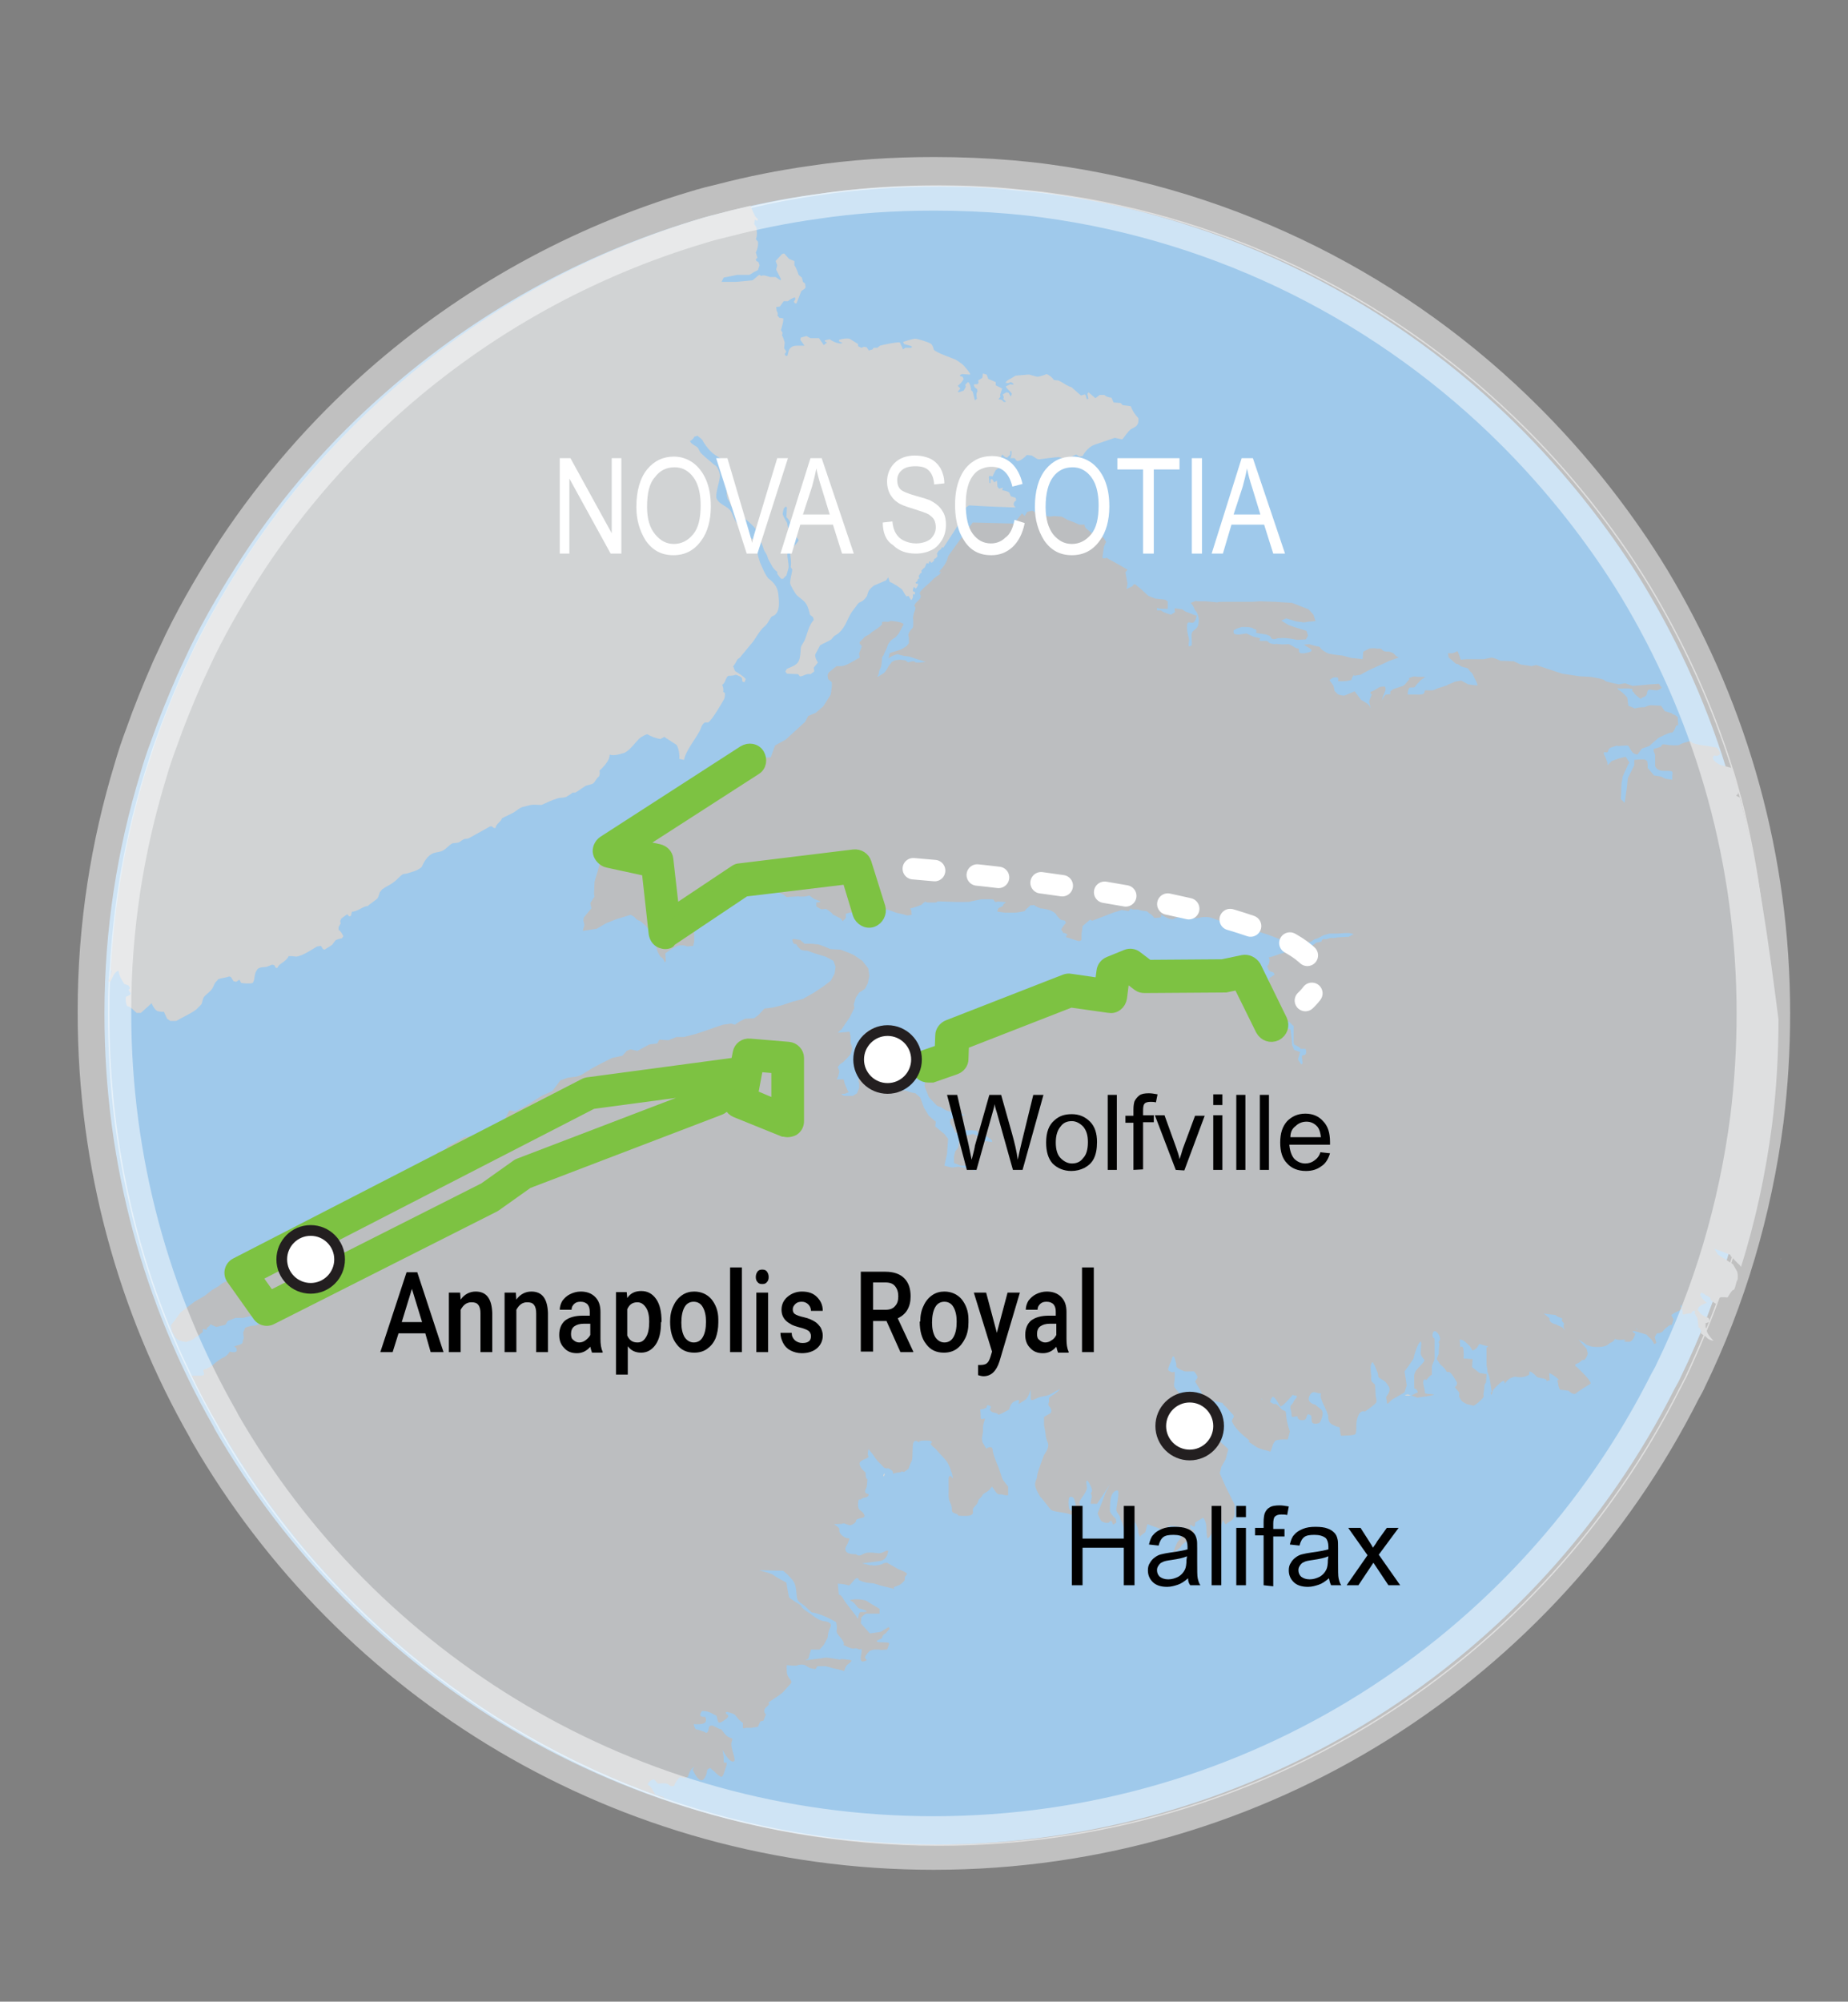
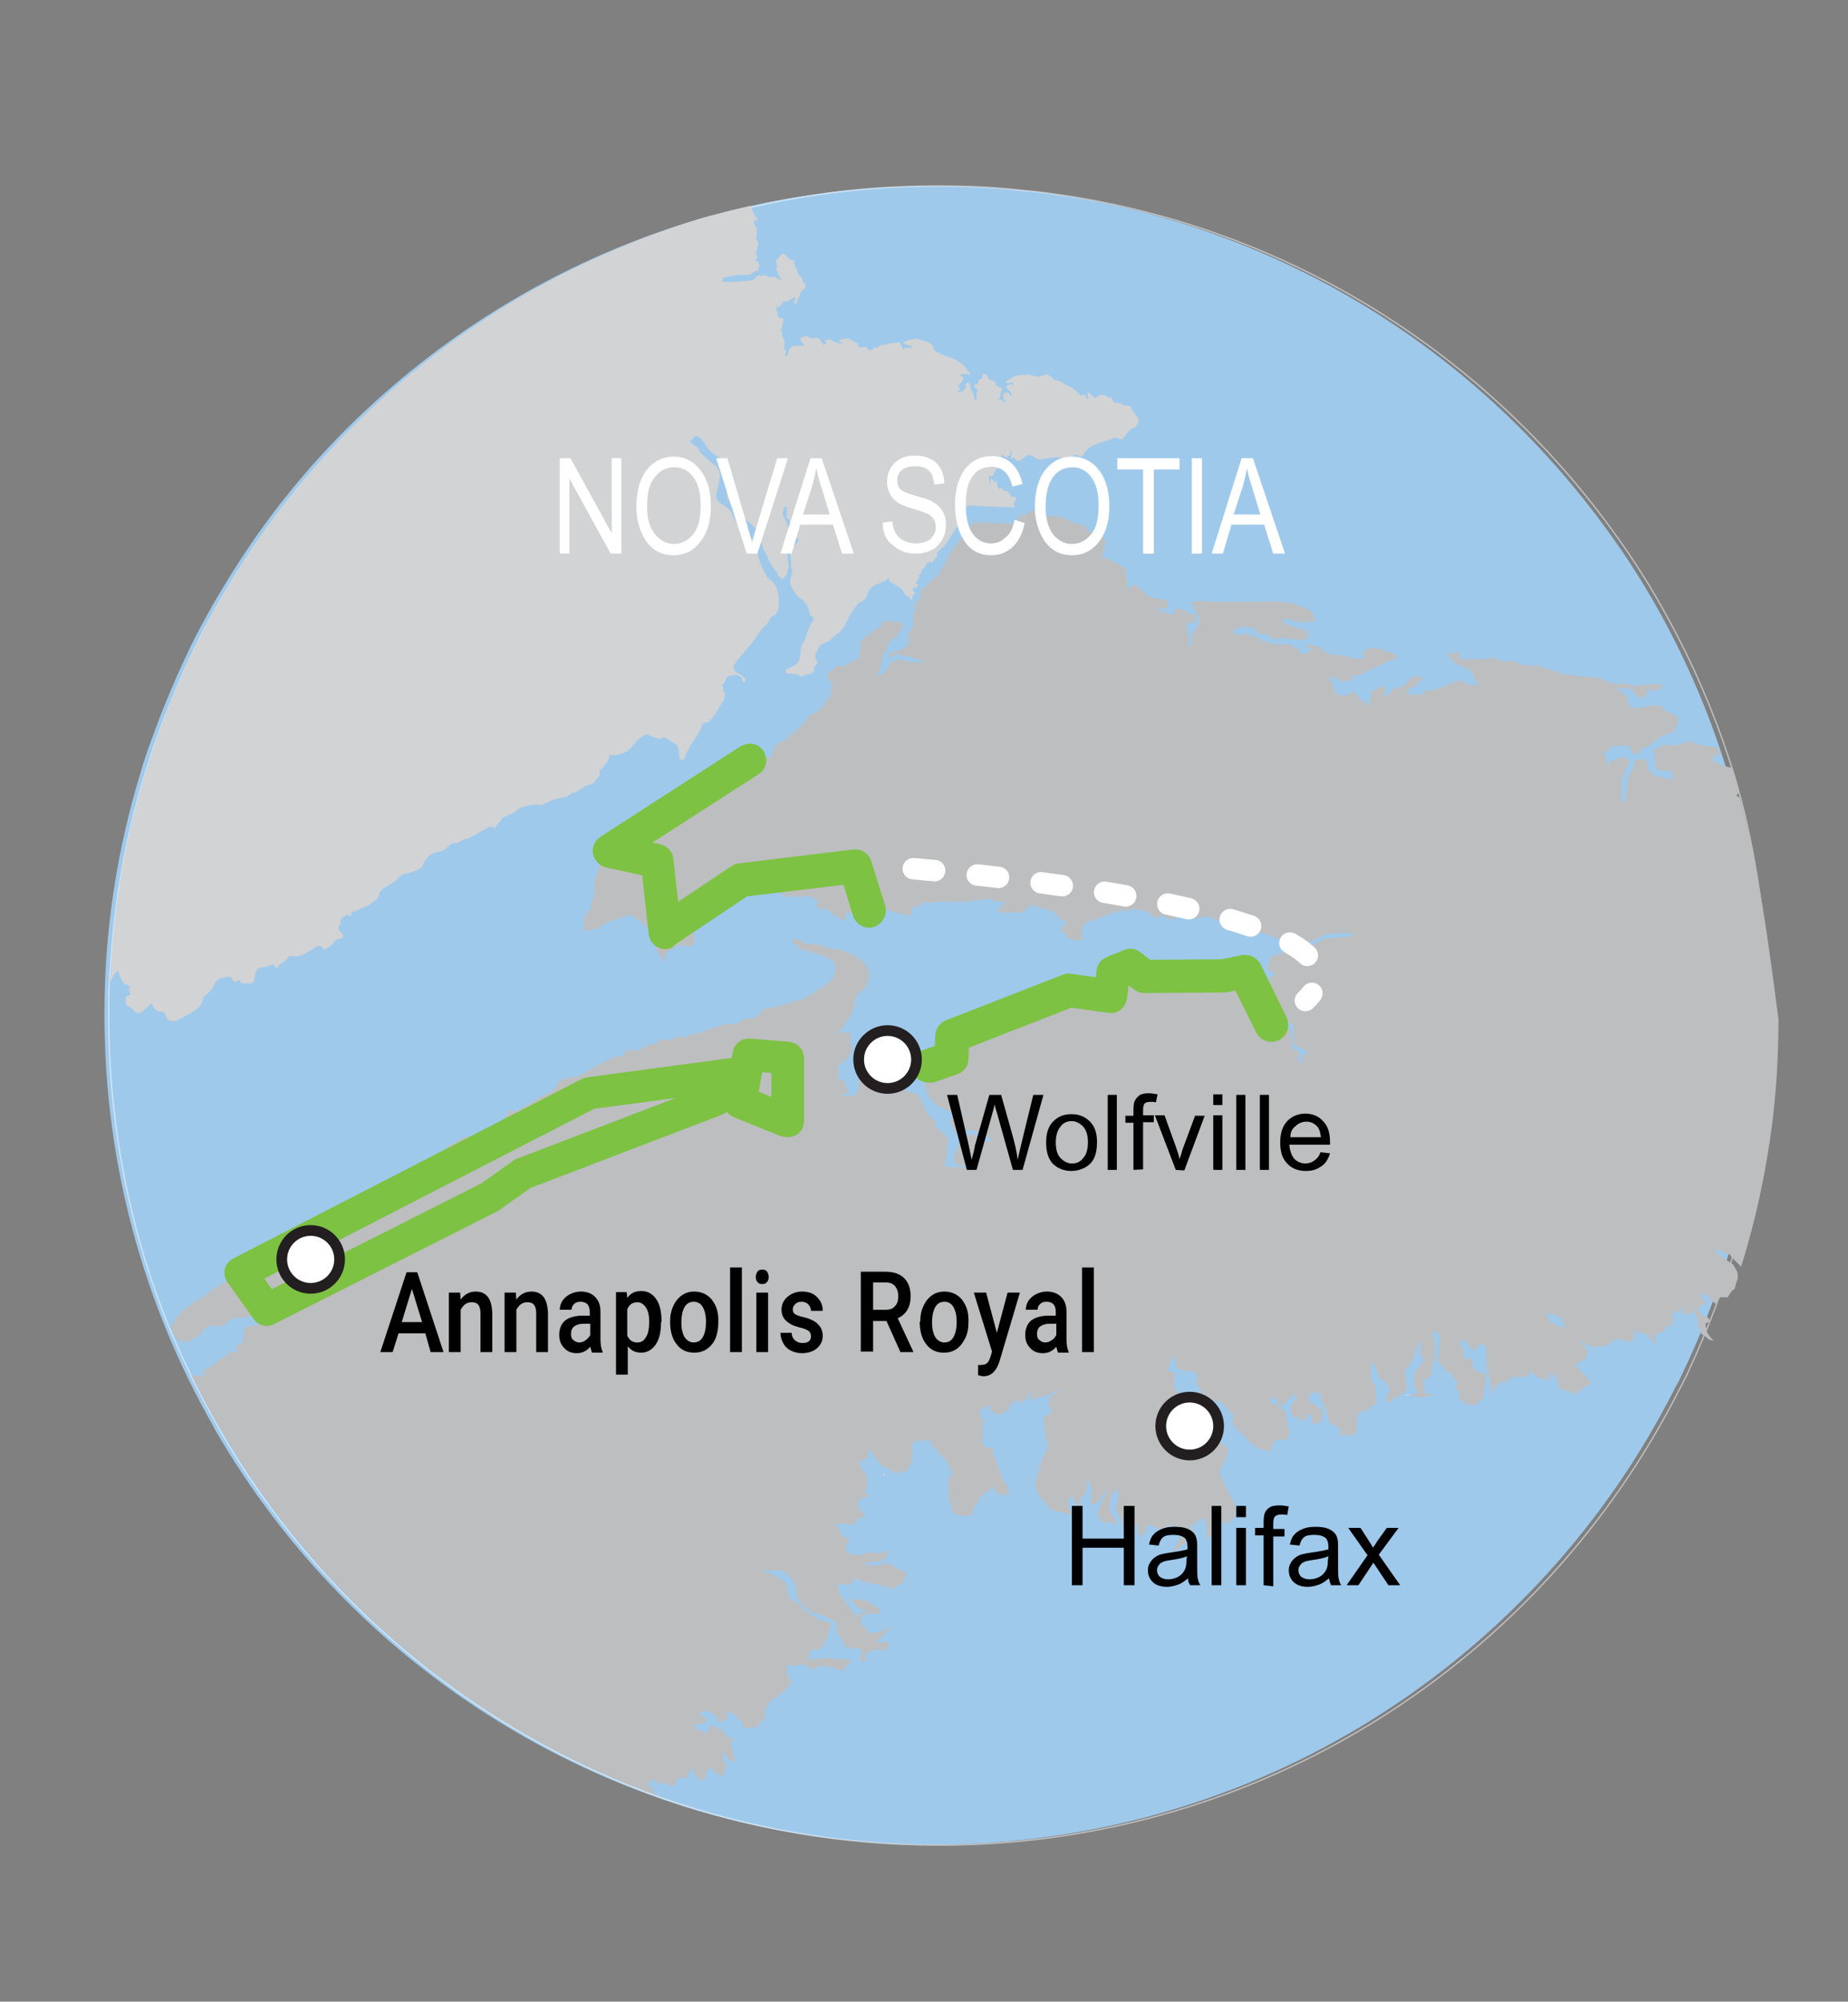
<svg xmlns="http://www.w3.org/2000/svg" version="1.1" id="Layer_1" x="0px" y="0px" viewBox="0 0 345 373.5" xml:space="preserve">
  <rect x="0" y="0" width="345" height="373.5" fill="#808080" stroke="none" />
  <path fill="#9FC9EB" d="M329.2,189.4c0,6.7-0.4,13.2-1.2,19.7v0c-2.2,16.9-7,33-14.2,47.8c-0.3,0.7-0.7,1.4-1.1,2.1c0,0,0,0,0,0  c-25.5,50.6-77.9,85.2-138.4,85.2c-57.4,0-107.5-31.2-134.2-77.5c-0.1-0.2-0.2-0.4-0.3-0.6c-12.9-22.6-20.3-48.8-20.3-76.8V189  c0-15.6,2.4-30.6,6.7-44.7c0.6-2.1,1.3-4.2,2.1-6.3c1.4-4,3-7.9,4.7-11.8c0.1-0.3,0.3-0.6,0.4-0.9c0.7-1.5,1.4-3,2.1-4.5  c2.9-5.9,6.2-11.5,9.8-17C52.8,92.4,61.8,82.1,72,73.2c16.7-14.7,36.5-25.8,58.4-32.3c0,0,0,0,0,0c1.6-0.5,3.2-0.9,4.9-1.3  c5.4-1.4,10.9-2.5,16.6-3.3c7.3-1.1,14.8-1.6,22.5-1.6c4.8,0,9.6,0.2,14.3,0.6c2.1,0.2,4.3,0.4,6.4,0.7  c34.4,4.6,65.3,20.5,88.7,43.9c7.3,7.3,13.8,15.2,19.6,23.8c1.6,2.4,3.2,4.9,4.7,7.5C321.5,134.1,329.2,160.8,329.2,189.4z" />
  <path opacity="0.5" fill="none" stroke="#FFFFFF" stroke-width="0.25" stroke-miterlimit="10" d="  M330.1,189.5c0,6.7-0.4,13.2-1.2,19.7v0c-1.2,9.1-3.1,18-5.8,26.5c-0.2,0.5-0.3,1.1-0.5,1.6v0c-0.3,0.9-0.6,1.7-0.9,2.6  c-2,5.8-4.4,11.5-7,17.1c-0.4,0.7-0.7,1.4-1.1,2.1c0,0,0,0,0,0c-25.5,50.6-77.9,85.2-138.4,85.2c-18,0-35.3-3.1-51.4-8.7  c-35.1-12.4-64.5-37-82.8-68.8c-0.1-0.2-0.2-0.4-0.3-0.6c-1.8-3.1-3.4-6.2-5-9.4c-1.1-2.3-2.2-4.6-3.2-7c-0.3-0.6-0.5-1.2-0.8-1.8  c-7.4-18-11.4-37.8-11.4-58.5V189c0-1.9,0-3.8,0.1-5.7v0c0-0.4,0-0.8,0.1-1.2c0,0,0,0,0,0c0-0.4,0-0.8,0.1-1.2v0  c0.7-12.7,2.9-24.9,6.5-36.6c0.7-2.1,1.3-4.2,2.1-6.3c1.4-4,3-7.9,4.7-11.8c0.1-0.3,0.3-0.6,0.4-0.9c0.7-1.5,1.4-3,2.1-4.5  c2.9-5.9,6.2-11.5,9.8-17c7.5-11.3,16.5-21.7,26.8-30.6c16.7-14.7,36.5-25.8,58.4-32.3c0,0,0,0,0,0c1.6-0.5,3.2-0.9,4.9-1.3  c1.3-0.3,2.5-0.6,3.8-0.9c4.2-1,8.5-1.8,12.8-2.4c7.3-1.1,14.8-1.6,22.5-1.6c4.8,0,9.6,0.2,14.3,0.7c2.1,0.2,4.3,0.4,6.4,0.7  c34.4,4.6,65.3,20.5,88.7,43.9c7.3,7.3,13.8,15.2,19.6,23.8c1.6,2.4,3.2,4.9,4.7,7.5c5.9,10.1,10.7,20.8,14.3,32.2v0  c0.5,1.5,0.9,3,1.3,4.5c0.1,0.3,0.2,0.7,0.3,1h0C328.3,161.8,330.1,175.4,330.1,189.5z" />
  <path fill="#D7D6D6" d="M42.9,252.3C42.9,252.3,42.9,252.3,42.9,252.3C42.5,252.3,42.9,252.3,42.9,252.3z" />
-   <path fill="#D7D6D6" d="M128.1,331.9C128.1,331.9,128.1,331.9,128.1,331.9C128.3,331.8,128.1,331.9,128.1,331.9z" />
  <path fill="#D7D6D6" d="M156.9,312.3C156.9,312.3,156.9,312.3,156.9,312.3C157,312.3,156.9,312.3,156.9,312.3z" />
  <path fill="#D7D6D6" d="M165.1,275c0,0,0.1,0,0.1-0.1c0,0.3-0.2,0.6-0.2,0.6S164.7,275.3,165.1,275z" />
  <path fill="#D7D6D6" d="M223.4,111.3L223.4,111.3C223.3,111.3,223.4,111.3,223.4,111.3z" />
  <path fill="#D7D6D6" d="M235.6,270.6C235.6,270.6,235.6,270.6,235.6,270.6C235.6,270.6,235.4,270.6,235.6,270.6z" />
  <path fill="#D7D6D6" d="M262.7,260.2c0.1,0,0.1,0,0.2,0l0.5,0.2C263.4,260.4,261.5,260.5,262.7,260.2z" />
  <path fill="#BCBEC0" d="M324.8,148.8L324.8,148.8c-1.2-0.5-0.4-0.4-0.3-0.7c0-0.1,0-0.2,0.1-0.3c-0.4-1.5-0.9-3-1.3-4.5v0l-2.2-0.6  c0,0-1.5-0.7-1.3-1.4c0.2-0.7,0.5,0,1.1-0.4c0.6-0.4-0.4-1.4-0.4-1.4l-1.7-0.3c0,0-2.7-0.3-3-0.7c-0.3-0.4-0.8,0-1.4,0.1  c-0.6,0.2-0.9,0.4-0.9,0.4s-0.4,0.2-2.1,0c-0.5-0.1-0.8-0.1-0.9-0.1c0,0-0.2,0,0,0c-0.3,0-0.4,0.4-0.4,0.4s-0.7,0.3-1.2,0.4  c-0.5,0.1,0.1,0.9,0.1,1.3c0,0.3,0,1.3,0,1.7c0,0.4,0,0.3,0.2,0.6c0.2,0.3,0.5,0.4,0.9,0.5c0.4,0.1,1.5,0,1.9,0.1  c0.4,0.1,0.2,0.5,0.2,0.9c0,0.3,0,0.7,0,0.7l-1.3-0.2l-0.8-0.4l-1.3-0.2l-1.2-1.4l0-0.7l-0.1-0.6l-0.5-0.3l-0.8,0l-1.1,0.1l0,1  l-1.2,2.4l-0.2,1.9l-0.4,2.7l-0.7-0.7c0,0,0.1-2,0.1-2.6c0-0.6,0.2-1,0.2-1.4c0-0.3,0.8-1.8,0.9-2.1c0.1-0.3,0.4-0.7,0.4-0.7  l-0.7-1.1l-1.2,0.3l-1.4,0.5l-0.8,0.8c0-0.1,0-0.2,0-0.4c0-0.2-0.2-0.5-0.3-0.9c-1-1.9,0.2-0.7,0.4-1.3c0.2-0.6,0.2-0.6,1.1-0.9  c0.9-0.3,0.5-0.1,0.8-0.1c0.3,0,1.2-0.1,1.6-0.1c0.4,0,0.5,0.4,0.5,0.4s0.3,0.6,0.6,0.9c0.2,0.3,0.9,0.4,0.9,0.4l0.8-1.1l1.4-0.5  l1.7-1.5c0,0,2.1-1.1,2.5-1c0.4,0,0.8-1.3,0.8-1.3l0.4-0.1l-0.1-1.5c0,0-0.5-0.4-0.8-0.5c-0.3-0.1-0.3-0.2-0.3-0.2l-1.3-0.4l-0.7-1  c0,0-1.4-0.1-1.8-0.1c-0.4,0-0.7,0.1-1.1,0.3c-0.4,0.2,0,0-0.9,0.1c-0.5,0-0.6,0.1-0.7,0.1l-0.4,0.1l-0.9-0.4l-0.3-0.1l-0.2-1.5  c0,0-0.6-0.8-1.5-1.4c-0.9-0.6,0.2-0.3,0.2-0.3s1.3-0.1,1.9,0c0.6,0,0.3,0.4,0.3,0.4l0.3,0.3l0.2,0.3c0,0,0.4,0.4,0.8,0.7  c0.4,0.4,0.5,0,0.5,0s0.8-0.2,0.9-0.6c0.2-0.4,0-0.3,0.2-0.7c0.2-0.3,0.5-0.2,0.5-0.2s0.8,0.1,1.1,0.1c0.3,0,0.3,0,0.7-0.2  c0.3-0.2,0.3-0.3,0.3-0.3l-0.5-0.7l-1.6,0.1l-2.1,0.2l-1.2,0.1l-1.4-0.5l-1.2,0.2c0,0-2.6-0.5-2.6-0.7c0-0.3-2.7-0.7-2.7-0.7l-2-0.1  l-3.3-0.5l-4.8-1.6l-0.9,0.2l-2-0.3l-1.3-0.6l-2.5-0.1c0,0,0,0-0.4-0.2c-0.4-0.2-1.2-0.4-1.2-0.4L277,123l-1.5,0c0,0-1.4,0-1.6,0  c-0.3,0-1.2,0.1-1.2,0.1l-0.3-0.9l-0.3-0.7c0,0-0.8,0.4-1,0.4c-0.3,0-0.8,0-0.8,0s0.1,0.3,0.1,0.6c0,0.3,0.3,0.3,1,1  c0.7,0.7,0.4,0.2,0.9,0.5c0.5,0.4,0.9,0.5,0.9,0.5s0.9,0.1,1,0.4c0.1,0.3,0.6,0.7,0.6,0.7s0.2,0.3,0.4,0.8c0.2,0.4,0.2,0.3,0.5,1  c0.3,0.7-0.1,0.5-0.1,0.5l-1.5-0.2l-1.3-0.7l-1.2,0.2c0,0-0.6,0.3-0.9,0.4c-0.3,0.1-0.6,0.3-0.6,0.3s-1.2,0.4-1.6,0.5  c-0.4,0.1-0.3,0.2-0.7,0.3c-0.3,0.2-1.1,0.1-1.5,0.1c-0.4,0-0.3,0.1-0.4,0.5c-0.2,0.4-1.2,0.3-1.6,0.3c-0.4,0-1.5,0-1.5,0  s0-0.7,0.2-1.1c0.2-0.4,0.8-0.1,1.1-0.3c0.3-0.3,0.4-0.6,0.7-0.8c0.3-0.3,0.3-0.4,0.3-0.4s0.6-0.4,1-0.7c0,0-1,0-1.3,0  c-0.3,0-0.8-0.2-1.4,0.1c-0.7,0.2-0.1,0.2-0.4,0.5c-0.4,0.3-0.7,1.1-1.4,1.2c-0.7,0.2-0.6,0.2-1.2,0.4c-0.6,0.2-0.4,0.2-0.7,0.4  c-0.3,0.2-0.1,0.6-0.1,0.6s-0.6,0.1-0.8,0.1c-0.3,0-0.8,1.1-0.8,1.1s0.1-0.7,0.5-1.5c0.4-0.8,0-1.1,0-1.1s-0.7,0-0.9,0.1  c-0.3,0.1-0.9,0.6-1.5,0.8c-0.6,0.2,0,0.6,0,0.6l-0.3,0.7l-0.2,0.6l0.3,1.3c-0.1-0.2-0.2-0.5-0.4-0.7c-0.4-0.4-1.4-0.9-1.4-0.9  l-1.2-1.6l-1.9,0.8c0,0-1,0-1.4-0.4c-0.3-0.4-0.5-0.4-0.5-0.7c0-0.3-0.2-0.8-0.2-0.8l-0.7-1c0,0,0,0,0.4-0.3c0.4-0.3,0.6-0.2,1-0.2  c0.4,0,0.2,0.7,0.2,0.7s1.1,0.1,2-0.1c0.9-0.2,0.3-0.1,0.7-0.7c0.4-0.7,0.3-0.2,0.3-0.2l1.2-0.2c0,0,1.6-0.9,2.1-1.1  c0.4-0.2,1.8-0.8,1.8-0.8l1.5-0.7l1.7-0.6l-0.6-0.4c0,0-0.2-0.4-0.8-0.6c-0.6-0.2-0.7-0.1-0.7-0.1s-0.8,0-1-0.4  c-0.2-0.3-0.8-0.1-1.1-0.2c-0.3-0.1-1.2,0-1.2,0l-1.2,0.6l-0.1,1.4c0,0-1.6-0.2-1.9-0.2c-0.3,0-1.8-0.5-2.1-0.5  c-0.3,0-1.7-0.2-2.2-0.3c-0.5-0.1-1.6-0.8-1.7-1.1c-0.1-0.3-0.7-0.3-0.7-0.3l-1.4-0.4l-1,0.1c0,0,0,0,1,0.6c1,0.6,0,0.8,0,0.8  s-1.9,0.6-1.9-0.2c0-0.8-0.2-0.3-0.8-0.7c-0.6-0.4-1.1-0.6-1.1-0.6s-1.3,0.1-1.9,0c-0.6-0.1-0.7,0-0.7,0s-0.9,0-1.2-0.4  c-0.2-0.3-0.6-0.2-1.3-0.2c-0.7,0-0.2-0.5-0.2-0.5l-1.3-0.3l-1.3-0.6l-1.3,0.2c0,0-1.1,0.1-1.1-0.4c0-0.4,0-0.4,0-0.4l0.6-0.3  l0.9-0.3c0,0,0,0,0.7,0c0.7,0,0.4,0,1,0.1c0.6,0.1,0.4,0.3,0.8,0.3s0.2,0.7,0.2,0.7l1.9,0.3c0,0,0,0,0.5,0.2  c0.5,0.2,0.2,0.4,0.6,0.6c0.4,0.2,1-0.1,1-0.1s1.3-0.1,1.8,0c0.5,0,1.9,0.3,1.9,0.3l1.6-0.1l0.4-0.7l-0.3-0.9l-2.3-0.7l-1.1-0.4  l-1.3-0.8l0.9-0.4c0,0,0.5,0.1,1.4,0.4c0.8,0.3,1.4,0.2,1.6,0.3c0.3,0.1,1.2-0.1,1.2-0.1l1.3-0.1l-0.4-1.2l-0.9-1l-3.1-1.2l-3.1-0.2  l-2.8-0.1l-1.6,0.1l-1.4,0l-1.6,0l-0.8,0c0,0-0.9,0-1.8,0c-0.8,0-0.8,0.1-0.8,0.1s-2-0.2-2.3-0.2c-0.3,0-0.4,0-1.2,0  c-0.4,0-0.5,0-0.5-0.1l-1,0.4c0,0,0.4,0.4,0.6,0.9c0.2,0.6,0.3,0.5,0.6,1c0.2,0.5,0.3,0.9,0.3,1.2c0,0.3,0,0.8-0.2,1.3  c-0.2,0.4-0.5,0.5-0.9,0.9c-0.4,0.4-0.2,1.1-0.2,2.1c0,1-0.1,0.4-0.4,0.7c-0.3,0.2-0.2-0.6-0.1-1.1c0-0.5-0.4-1.3-0.4-2.5  c0-1.2,0.4-0.8,1-0.8c0.6,0,0.8-1.3,0.8-1.3l-1.6-0.6l-0.5-0.2l-0.6-0.4l-1.4-0.2c0,0,0,0,0,0.3c0,0.3,0.1,0.4,0.1,0.4l-0.8,0.5  c0,0-1.3-0.4-1.6-0.6c-0.3-0.3-0.2-0.2-0.6-0.2c-0.4,0-0.4,0-0.4,0l0-0.5c0,0,0.2,0.2,1,0.2c0.2,0,0.3,0,0.3,0l0.7,0l0-1.4l-0.5-0.3  l-1.8-0.2l-1.3-0.5l-1.3-1.2l-1.2-1l-0.3,0.1l-0.2,0.3l-1.1,0.5l0.1-0.4l0.1-0.6l-0.4-2.1l0.4-0.5c0,0-2.9-1.7-3.4-1.9  c-0.4-0.3-0.5-0.3-0.5-0.3l-0.5,0.1l-0.3-0.1l0.3-2.1l0.4-0.9l-0.5-0.8l-0.5-0.4l-0.5,0l-0.8-0.1c0,0-0.6-0.5-1.2-1  c-0.6-0.4-0.5-0.9-0.5-0.9l-1,0l-0.9-0.4l-1.3-0.5l-1.1-0.6l-1.4-0.1l-0.9,0.1l-0.8-0.2l-1-0.5l-0.6,0l-0.8-0.4l-0.9,0.2l-0.5,0.8  l-0.5-0.5l-1.5,1.9l-7.7-0.2l-2.8,3.8l-1.8,2.5c0,0-0.1,1-1.1,2.2c-1,1.1-0.3,0.7-0.2,0.7l-0.3,0.5c0,0-0.5,0.3-1,0.7  c-0.4,0.4-0.9,0.9-0.9,0.9s-1.1,0.9-1.6,1.5c-0.4,0.6,0,0.5,0,1c0,0.5-0.5,0.7-1,1.3c-0.4,0.7,0,0.5,0,0.8c0,0.3,0,0.3-0.2,0.8  c-0.2,0.4-0.1,0.6-0.2,0.8c-0.1,0.3,0,0.4,0,0.7c0,0.3,0,0.4,0,1c0,0.6-0.3,0.5-0.7,1.2c-0.4,0.8-0.1,0.6-0.1,1.4c0,0.5,0,0.6,0,0.7  c0,0-0.2,0.3-0.4,0.5c-0.2,0.2-0.9,0.6-1.1,0.7c-0.3,0.1-0.6,0.2-0.6,0.2l-1,0.3l-0.5,0.2l-0.2,1l0.3-0.3c0,0,0.8-0.4,1.2-0.5  c0.4-0.1,0.6,0.1,0.6,0.1l0.8,0.2l0.9,0.1l3.1,1c0,0-1.9,0.3-2,0c-0.2-0.3-1.2,0.1-1.2,0.1l-0.2-0.1l-0.4-0.3l-1-0.1l-0.9,0.1  l-0.6,0.3c0,0,0,0-0.2,0.3c-0.2,0.2-0.4,0.5-0.4,0.5s-0.5,1-0.9,1.3c-0.3,0.2-1.1,0.7-1.2,0.7c0,0,0,0,0-0.1  c0.1-0.1,0.3-0.5,0.3-0.8c0-0.3,0.3-0.7,0.4-1c0.1-0.3,0.2-1.8,0.2-1.8s0.3-0.3,0.4-0.7c0.1-0.3,0.4-0.7,0.6-1.4  c0.3-0.8,0.3-0.4,0.4-0.7s1.1-0.9,1.1-0.9l0.6-0.7l0.9-1.7c0,0-0.1-0.4-1.9-0.6c-1.9-0.2,0,0-0.8,0.1c-0.8,0.1,0,0-0.8,0  c-0.8,0-0.5,0.3-0.5,0.3l-0.1,0.3c0,0-0.6,0.6-1.3,1c-0.7,0.4-0.9,0.7-0.9,0.7l-0.9,0.5l-1,1l0,0.3l0.4,0.5l-0.5,1.3l0.1,0.8  l-1.6,0.9c0,0-1.1,0.7-1.9,0.7c-0.4,0-0.4,0-0.4,0l-0.4,0l-0.4,0.3l-1.1,0.9l-0.2,0.5l0.1,0.7l0.7,0.6l0,0.8l-0.2,1.5l-1.4,2.2  l-1.4,1.2l-1.4,0.6l-0.6,1.1l-3.6,3.3l-2,1.1l-0.8,2.2l-1.3,0.1l-1.4,0.5c0,0-0.8,0.7-1.2,0.7c-0.4,0-1.1,0-1.1,0l-0.8,0.8l-1.1,0.5  l-1,1.3l0.4,1.3l-2.8,1.7l-1,1.4l-2.6,0.7l-2.4,1.1l-2.7,1L123,153c0,0-1,0.2-1.4,0.4c-0.4,0.2-2.1,1.2-3.4,2.5  c-1.3,1.2-3.9,2.5-4.3,3c-0.4,0.6-1.6,0.9-1.6,0.9l-0.7,2.7l-0.6,2c0,0-0.1,1.9-0.1,2.2c0,0.3,0.1,0.6,0.1,0.6l-0.8,1.2l0.2,1  l-1,1.2l-0.4,0.5l-0.1,0.5l0.2,0.9l-0.3,1.1l2.6-0.4l1.7-1l2-0.8l2-0.6l0.6-0.2c0,0,0.6,0.2,0.9,0.6c0.3,0.4,1,0.6,1,0.6l1,0.9  l0.7,0.9l0.5,1l0.7,0.2l-0.3-1.2l0.6,0c0,0,0.3,0.1,0.5,0.2c0.2,0.1,0.5,0.4,0.5,0.4l0.1,0.6l-0.5,1.2l-0.9,0.3l0.2,1  c0,0,0.2,0.5,0.4,0.8c0.2,0.3,0.2,0.4,0.5,0.5c0.3,0.2,0.5,0.9,0.5,0.9l0.2-0.3l-0.1-1.4c0,0,2-1.5,2.7-1.5c0.8,0,0.3,0,0.6,0  c0.3,0,0.8,0.2,0.8,0.2l1.1-0.1l0.2-0.8l0-1.6l0-1l0-1.6l1.4-1.6l0.5-0.7l1.9-1l4.1-1.6l2.1-0.3c0,0,1.5-0.5,2.4-0.5  c0.9,0,0.9,0.1,1.4,0.1c0.4,0,1.8,0.5,1.8,0.5l0.3,0.2l0.9,0.4c0,0,0.2,0.4,0.7,0.4c0.5-0.1,0,0,1.3-0.1c1.3-0.1,0.6,0,0.8,0  c0.3,0,0.5,0,0.8,0c0.3,0,0.7-0.1,0.7-0.1l0.4-0.1l0.8,0.6c0,0,0.2,0.1,0.8,0.3c0.6,0.2,0.4,0.3,0.4,0.3l-0.7,0.1l0,0.7  c0,0,0.2,0.2,0.6,0.4c0.4,0.3,0.8,0.1,1.1,0.1c0.3,0,0.8,0.5,1.1,0.7c0.3,0.2,0.2,0.3,0.2,0.3s0.4,0.2,0.8,0.4  c0.3,0.2,0.8,0.4,0.8,0.4l0.3,0.5l0.6-0.6l0-0.8l0.7-0.2l1.1-0.1l0.9,0.4l0.8,0l0.4,0.5l0,0.5c0,0,0.5,1.1,0.8,0.4  c0.4-0.8,0.1-0.4,0.1-1c0-0.6,0.2-0.6,0.2-0.6l0.5-0.2c0,0,0.1-0.4,0.3-0.9c0.1-0.4-0.1-0.7-0.3-0.9l0.5,0.4c0,0,0.2,0.3,0.5,0.4  c0.3,0.1,0.3,0.1,0.7,0.3c0.3,0.2,0.5,0.2,1.4,0.5c0.9,0.4,1.2,0.4,2.1,0.6c0.9,0.3,0.8,0.2,0.8,0.2s0.3,0,0.8-0.1l-0.1-0.9  l-0.2-0.3c0,0,0.3,0,1.4-0.4c1.2-0.4,0.6-0.3,1.2-0.7c0.6-0.4,0,0,0.8,0c0.8,0,1,0,1.3,0c0.3,0,0.4-0.2,0.4-0.2s0.3,0,0.5,0  c0.3,0,2.6,0.1,2.9,0.1c0.3,0,0.4,0,1.7,0c1.3,0,1.1-0.1,1.1-0.1l2-0.4c0,0,0.3,0,0.9,0c0.6,0,0.5,0,1.1,0l0.3,0.1  c0,0,0.2,0.5,0.5,0.4c0.3-0.1,0.3-0.1,1.3,0c1,0,0,0.3,0,0.5c0,0.3-0.4,0.4-0.8,0.6c-0.3,0.2-0.3,0.7-0.3,0.7l1.4,0.2  c0,0,0.9,0,1.7,0c0.8,0,2-0.3,2-0.3s0,0,0.2-0.3c0.2-0.2,0.5-0.4,0.8-0.7c0.3-0.3,0,0,0.5-0.1c0.5-0.1,0,0,1,0.4  c0.2,0.1,0.3,0.1,0.4,0.2c0,0,1.7,0.1,2.5,0.7c0.8,0.6,0.5,0.5,0.4,0.4c0.1,0.1,0.8,1.1,1.2,1.1c0.3,0,0.5,0.1,0.5,0.1l0.2,0.4  c0,0-0.3,0.3-0.7,0.9c-0.4,0.6,0,0.4,0.1,0.8c0.1,0.4,0,0,0.6,0.3c0.6,0.4,0,0.3,0,0.5c0,0.3,0.5,0.3,0.5,0.3s0.8,0.3,1.5,0.5  c0.8,0.3,0.9-0.2,0.9-0.2l0-1.1l0.1-0.6l0.1-0.8l1.4-1.2l0.4,0.2l2.1-0.8l1.8-0.7l1.6-0.5l1.3,0.2l0.4-0.5l0.3,0.2c0,0,0.3,0,0.8,0  c0.5,0,0.3,0.1,0.9,0.2c0.6,0.1,0,0,0.7,0.1s0.4,0.3,0.9,0.5c0.5,0.3,0.8,0.8,0.8,0.8s0.8-0.1,1.1-0.1c0.3-0.1,0.1-0.6,0.1-0.6  s1.3,0.9,2,0.9c0.7,0,0,0,1.1-0.3c0.2-0.1,0.3-0.1,0.4-0.1c0.2,0,0.6,0.2,0.9,0.3c0.4,0.2,0.3,0,1,0c0.7,0,1.7-0.1,2-0.2  c0.3-0.1,1.2-0.1,1.2-0.1l0.7,0.1l1.4,0.5l2.3,1.1c0,0,0.8,0.2,1.2,0.4c0.4,0.3,0.9,0.3,0.9,0.3l0.7,0.7l2-0.5l2.2,0.7l2.6,1  l1.2-0.1l0.2,0.2l1-0.7c0,0,0,0,0.3,0c0.3,0,0.5,0.4,0.9,0.7c0.4,0.4,0.7,0.2,1.3,0.3c0.6,0.1,1.1-0.6,1.4-0.6  c0.3,0,1.5-0.7,1.5-0.7l1.1-0.3l1.5,0l1.4-0.1l0.8,0l0.8,0.2l-0.9,0.5c0,0,0,0-2,0.1c0,0-0.9,0.2-1.2,0.1c-0.3,0-0.4,0.1-0.9,0.2  c-0.5,0.2,0,0-0.5,0c-0.5,0-0.5,0.5-0.5,0.5l-1,0.2l-0.8,0.6l-0.9,0.3l-0.3,0l-1.5,0.5l-1.2,0l-0.6,0l-0.8,0.5l-0.7,0.2  c0,0-1.6,0.6-1.9,0.6c-0.3,0,0,0.4,0,0.4s0,0.9-0.3,1.1c-0.3,0.2,0,0.4,0.1,0.8c0.1,0.3,0.4,0.4,0.8,0.5c0.3,0.1,0.3,0.5,0.3,0.5  c0,0-0.5,0.3-0.8,0.5c-0.3,0.2-0.1,0.8-0.3,1c-0.2,0.3,0,0.3,0,0.6c0,0.3,0.2,0.5,0.1,0.8c0,0.3,0.3,0.9,0.3,0.9s0.2,0.3,0.7,0.9  c0.5,0.6,0.4,0.3,0.4,0.3s0.3,0.7,0.3,0.9c0,0.3,0.1,0.4,0.1,0.4l0,0.7c0,0,0,0,0.3,0.4c0.3,0.3,0.1,0.3,0.1,0.3l0.2,0.3  c0,0,0.3,0,0.5,0.1c0.3,0.1,0.4,0.5,0.4,0.5l0.3,0.1c0,0,0,0,0.3,0.2c0.3,0.2,0,0,0.4,0.4c0.2,0.2,0.3,0.2,0.3,0.2l0,0.6l0,0.8  c0,0,0,0.3,0,0.7c0,0.3,0,0.7,0,0.7l0,0.3l0.1,0.4c0,0,0.4,0.2,0.8,0.4c0.3,0.2,0.4,0.4,0.4,0.4l0.9,0c0,0,0.2,0.3,0.1,0.8  c-0.1,0.5-0.4,0.3-0.6,0.4c-0.3,0.1-0.1,0.6-0.1,0.9c0,0.3,0.1,0.6,0.1,0.6l-0.3,0.2l-0.6-0.9l0.2-0.7l0.2-0.7l-1.1-0.4l-0.4-0.9  l-0.1-1.4l-0.2-1.5l-1.5-0.6l-1.1-0.8l-0.4-1.7l-0.4-1.1l-1.2-1l-0.6-1.1l0-1.2l0-1l-0.1-1.4l-0.8-1.4l-1.3-1.2l-1.2-0.7l-1,0.3  l-0.8,0.8l-0.5,0.6l-1.3,0.3c0,0-1.3,0.2-1.5,0.2c-0.3,0-2.2,0.2-2.2,0.2s-2.2-0.4-2.4-0.4c-0.3,0-0.5-0.1-0.5-0.1s-0.8-0.1-1.4-0.1  c-0.6,0-0.4,0-0.8,0c-0.4,0-0.8,0-0.8,0l-0.9-0.1l-0.6-0.8l-2.1-0.1l-0.7,0.2l-0.1,0.5c0,0,0.1,0.4,0.2,0.7c0.1,0.3,0.1,0.4,0.1,0.4  l-0.5,0.3l-0.6,0.2l-0.9,0.2l-0.3,0.1l-0.6-0.4c0,0-0.1-0.3-0.5-0.6c-0.4-0.3,0-0.4,0-0.4s0-0.3,0-0.5c0-0.3-1.3-0.2-1.3-0.2  l-0.3-0.2c0,0-0.7,0.2-1,0.4c-0.3,0.2-0.5,0.2-0.5,0.2l-0.6,0.2c0,0-0.2,0.3-0.7,0.7c-0.5,0.3-0.3,0.8-0.3,0.8s0,0,0.3,0  c0.3,0,0.6,0.5,0.6,0.5l-0.4,0.3l-0.3,0.2l-0.2,0.5l-0.7-0.4l-1.6,0.4l-1.1,0.4l-0.6,0.7l-0.6,0.5l-0.6,0.2l-0.6-0.4l-0.9-0.6  l-1.2,0.2l-1.2,0.6l-0.9,0.2l-0.9,0.4l-1.4,0.6l-1.2,0.4l-2.3,0.7c0,0,0,0-1.2,0.6c-1.2,0.6-0.1,0.3-0.1,1.1c0,0.8-0.2,0.3-0.9,0.3  c-0.7,0.1-0.3,0-1-0.2c-0.7-0.2-1.1-0.2-1.1-0.2l-1.6,0.5L185,190l-0.2,0.6c0,0-0.9,0.4-1.2,0.6c-0.3,0.2-0.9,0.2-0.9,0.2l-1.1,0.1  l-1.3,0.4l-1.1,0.9c0,0-0.3,0.2-1.5,0.5c-1.2,0.3-0.5,0.3-0.5,0.3l-0.9,0.2c0,0-0.5,0.5-0.8,0.6c-0.3,0.1,0.3,0.4,0.3,0.4l0.2,0.8  l0,1.4l-0.7,1l-1.2,0l-0.7,0.5l-0.6,1.4l-0.2,2.8l0.8,2c0,0,1.1,1.2,1.4,1.5c0.3,0.3,0.9,0.4,0.9,0.4s0.5,0.4,0.8,0.5  c0.2,0.2,1.6,0.5,1.6,0.5l2.1,0.4l-2,0.6l-0.8,0.2l0,0.8l0.5,0.8l0.5,1l0.8-0.1l0.6-0.4l0.8,0l0.8,0l0.9,0.1l0.3,0.5l0.8,0.1  l0.3-0.2l0.2,0.4c0,0,0.8,0.6,1.1,0.8c0.3,0.2,0.2,0.5,0.2,0.5l-1.4-0.2l-0.1-0.9l-0.8,0.1c0,0-1.1-0.5-1.3-0.5  c-0.3,0.1-0.7,0.2-0.7,0.2l-0.9,0.1l-0.5,0.1l-0.4,0.5l-0.2,1.6l-0.6,0.8l-0.2,0.9l0,1.2l1.2,0.5l1.3,0l1.6,1l-1.6-0.5l-1.6-0.3  c0,0-0.3,0-0.8,0.1c-0.4,0.2-1.9-0.3-1.9-0.3l0.5-2.2l0.1-1.5l0.1-1.3l-0.7-0.9l-1.7-1.4l0.1-0.9l-1.3-1.1l-0.9-1.5l-0.7-1.9  l-0.9-0.8c0,0-0.8-0.1-1.5-0.4c-0.7-0.3-1.2,0-1.2,0l-0.8-0.6l-0.2-0.4l0-0.4c0,0-0.2,0-0.9,0.2c-0.7,0.2,0,0.4,0,0.4l0,0.7  l-0.1,0.4c0,0-0.5-0.1-0.5-0.4c0-0.3-0.2-0.3-0.2-0.3s0-0.6,0-0.9c0-0.3,0.3-0.2,0.3-0.2l0-0.6l-0.7-1.5c0,0-0.9,0.1-1.3,0.1  l-1.5-0.1c0,0-0.6,0.2-1.1,0.2c-0.5,0.1-0.3,0.3-0.3,0.3s-0.3,0.4-0.5,0.8c-0.3,0.3,0,0.8,0,0.8l0,0.9l-0.4,1l-0.8,0.5  c0,0-0.8,0-1.4,0c-0.5,0-0.7-0.4-0.7-0.4l0.6,0l0.8-0.3l-0.2-0.2l-0.6-1.4l-0.2-0.8l-1.3,0l0.3-0.6l0.2-0.9l-0.3-0.8l0.4-0.5  l0.6-0.4l0.7-0.7l0.7-0.8l0.3-1l-0.1-0.6l-0.2-0.5l0-0.7l0-0.5l-0.2-0.9l-0.8,0.1l-1.4,0.1l0.4-0.4l0.3-0.2l0.8-1.2l0.7-1l0.4-0.8  l0.5-1l-0.1-0.7l0.4-1.3l0.6-0.9l0.5-0.3l0.6-0.4l0.5-1l0.3-1.4l-0.2-1.4l-1.1-1.4l-1.6-1.1l-0.9-0.4l-1.6-0.6l-1.9-0.1  c0,0-1.9-0.9-2.5-0.9c-0.6,0-0.4-0.1-1.2-0.1c-0.8,0-1.1,0-1.1,0l-0.8-0.7l-1.2-0.2l-0.3,0.1l0.1,0.4l0.2,0.4l0.5,0.1l0.2,0.4  c0,0,0.3,0.3,0.5,0.5c0.2,0.3,1.3,0.3,1.3,0.3l1.4,0.5l2,0.6l0.8,0.4l0.7,0.4l0.4,1.1l-0.2,1.3l-0.7,1.3l-1.3,1l-1.8,1.2l-2.1,1.2  l-1.9,0.5l-2.1,0.7l-1.6,0.4l-1.6,0.2l-1.1,1.2l-0.8,0.6l-1.7,0.1l-1,0.5l-0.9,0.6l-0.7-0.2l-1.5,0.2l-1.5,0.5l-1.7,0.6l-1.8,0.6  l-2.3,0.6l-1.4,0l-1.5,0.6l-1.7-0.1l-0.4,0.7l-1.5,0.2l-1.1,0.6l-1.1,0.6l-1.3-0.3l-0.7,0.3l-0.8,0.9l-1.9,0.4l-2,1l-1.7,0.9  l-2.1,1.3l-0.9,0.3l-1.6,0.2l-1.4,0.5l-0.5,0.7l-1,1.3l-2,0.9l-3,1.9l-1.9,1l-1.1-0.2l-1,1.9l-1.1,0.7l-2.2,1l-2.7,1.2l-1.4,0.2  l-2.1,1.2l-1.1,0.5c0,0-0.2,0.8-0.4,0.8c-0.3,0-1.4,0.3-1.4,0.3l-0.4,0.8l-1,0.9l-1.3,0.6l-1,1l-0.8,0.1l-1.1,0.2l-1.5,0.9l-0.8,0.5  l-0.8,0.9l-0.4,1.1l-0.8,0.4l-1-0.2l-0.9,0.1l-0.9,0.6l0,0.6l-0.9-0.1L68,224l-1.5,0.7l-1.1,0.8l-3.3,1.5l-2.5,1.7l-3,2.4l-2,1.3  l-1.6,0.8l-1.5,0.8l-1.9,1.1l-2.4,1.2l-2.2,1.1l-1,0.7l-1.2,0.7c0,0-0.7,0.4-1,0.5c-0.3,0.1-1,0.7-1,0.7l-1.2,0.7l-1.4,1.1l-1.9,1.1  l-1.7,1.3l-0.9,0.7l-0.6,0.8l-0.5,0.7l-0.7,0.9l0.1,0.5l0.1,0.6l0.6,1.1l0.1,0.1l0.4,0.4c0,0,0.4,0.2,0.9,0.3  c0.5,0.1,0.7,0.1,0.7,0.1s1.2-0.4,1.4-0.6c0.2-0.3,0.8-0.5,1-0.7c0.3-0.2,0.2-0.3,0.5-0.4c0.3-0.2,0.1-0.7,0.1-0.7s0.3,0,0.6,0.1  c0.3,0.1,0.2-0.3,0.2-0.3l0.5-0.4l0.2-0.3l0.4,0.2l0.7,0.3l0.8-0.2l0.9-0.2l0.4-0.7l1.5-0.6l1.4,0l1.2-0.3l2-0.6l1.4-0.7l1.5-1  l1.3-1l1-0.9l0.3-0.8l1.4-0.1l1-0.1l1.2-0.6l0.8-0.6l0.8-0.6l0.7-0.2l0.9-0.1l0.6,0l0.7-0.2l-0.2-0.9l0.5-0.5l0.7-0.2l0.8,0.4  c0,0,0,0.9,0,1.2c0,0.2,0,0.3-0.3,0.4c-0.3,0.1-0.3-0.3-0.3-0.3l0-1.2l-0.6-0.3c0,0,0,0.9,0,1.3c0,0.3-0.6,1-0.6,1l-1.3,0.3  l-1.2,0.6l-1.2,1.1l-1.5,0.4l-1.3,0.4l-0.4-0.5l-1,0.5l-0.7,1l-0.9,0.7l-1.5,1l-1,1l-1,1l-0.9,0.6l-0.5,0.2l-0.9,0.1  c0,0-0.8,0.2-1,0.3c-0.3,0.1-0.2,0.4-0.4,0.7c-0.2,0.3,0,0.8,0,1.2c0,0.4-0.2,0.3-0.2,0.8c0,0.4-0.5,0.5-1.2,0.7  c-0.7,0.2-0.1,0.3-0.1,0.3s0.7,1-0.5,0.9c-0.3,0-0.5-0.1-0.6-0.1c-0.1,0.2-0.5,0.8-1.2,1.1c-0.9,0.4-2.2,1.6-2.2,1.6  s-0.8,0.5-1.3,0.6c-0.5,0.2-0.1,0.4-0.1,0.9c0,0.4-1.1,0.3-1.1,0.3s-0.7,0-1.2,0c1.5,3.2,3.2,6.3,5,9.4c0.1,0.2,0.2,0.4,0.4,0.6  c18.4,31.8,47.7,56.5,82.8,68.8l-0.1-0.2l-1.6-0.5c0,0-0.7-1.4-1.1-1.6c-0.4-0.2-0.3-0.3,0-0.7c0.3-0.4,0.9-0.5,0.9-0.5l0.7,0.8  c0,0,1.3-0.1,1.6,0c0.3,0,0.7,0.6,1.2,0.5c0.5-0.1,0,0,0.8-1.1c0.8-1.1,0.6-0.3,1.5-0.5c0.3,0,0.4-0.1,0.5-0.1  c0.1-0.3,0.4-1.3,0.9-1.7c0.6-0.5,0,0.3,0,0.3s0.9,2,1.6,2c0.7,0,1.1-1.4,1.1-1.8c0-0.3,0.6-0.5,0.6-0.5s0.3,0.3,0.7,0.6  c0.3,0.3,0.8,0.8,1.2,1c0.4,0.2,0.5-0.2,1-1.7c0.5-1.4-0.2-0.8-0.2-0.8l-0.2-0.3l0-0.8l-0.2-1.4c0,0,1.1,2.3,2,2.2  c0.8-0.1-0.7-2.6-0.3-3.7c0.4-1.1-0.3-0.2-1.4-1.6c-1.1-1.4-0.1-0.3-1.3-1c-1.3-0.6-0.7-0.4-1.2-0.4c-0.5,0-0.3,0.8-0.6,1.2  c-0.3,0.3-0.5,0-0.5,0s-1.3-0.5-1.6-0.5c-0.3,0-0.5-1-0.5-1s2.3,0.3,2.3-0.7c0-1-0.4-0.5-0.8-0.7c-0.4-0.2-0.3-0.4-0.1-0.8  c0.2-0.4,0.3-0.2,0.6-0.2c0.3,0,0.6,0,1.4,0.4c0.8,0.4,0.5,0.3,0.8,0.4c0.2,0.1,0.2,1.2,0.5,1.3c0.2,0.1,0.5,0,1.4-0.7  c0.9-0.7-0.2-0.8-0.1-1.1c0.1-0.3,0.5-0.1,0.5-0.1s0.8,0.2,1.1,0.4c0.3,0.2,0.6,0.8,1,1.1c0.4,0.4,0.6,0.5,0.6,0.5s0,0.4,0,0.8  c0,0.4,0.2,0.1,0.8,0.1c0.6,0,0.8,0,0.8,0l1.2-0.2c0,0,0.3-0.7,0.4-0.9c0.1-0.2,0.6-0.2,0.6-0.2l0.5-1.2c0,0-0.8-0.6,0.1-1.4  c0.9-0.7,0.3-0.8,0.3-0.8s1.7-1.1,2.5-1.7c0.8-0.7,0.6-0.7,1.5-1.6c0.9-0.9-0.3-0.9-0.5-2.3c-0.1-1.4,0-1.4,0-1.4l1,0.1l0.8,0  c0,0,0.4-0.2,0.9-0.2c0.4,0,0.7,0.1,0.7,0.1l0.3,0.2l0.5,0.3c0,0,0.5,0.2,0.8,0.2c0.3,0,0.3,0.1,0.3,0.1l0.4-0.6c0,0,0.5,0,0.9,0  c0.4,0,0.6,0,0.6,0s0.5,0.1,1.1,0.3c0.6,0.2,0.6,0.1,1.7,0.4c0.4,0.1,0.6,0.2,0.7,0.2c0.1-0.2,0.2-0.8,0.5-1.1  c0.3-0.3,0.5-0.3,0.8-0.7c0.3-0.3-0.7-0.3-1.4-0.4c-0.8-0.1-0.6,0.1-0.6,0.1s-2.3-0.4-2.6-0.4c-0.3,0-1.3,0.2-1.5,0.2  c-0.2,0-2.3,0.3-2.5,0.3l0.6-0.3l0.5-1.7l1.6,0l0.8-0.9l0.7-1.3c0,0,0.1-1.3,0.5-1.9c0.4-0.7-0.2-1.1-1.2-1.2  c-1-0.1-2.4-1.3-2.4-1.3s-1.8-1.1-1.8-1.5c-0.1-0.3-2.3-1.4-2.3-1.7c-0.1-0.3-0.5-2.7-0.5-2.7s-2.1-1.1-2.4-1.4  c-0.3-0.3-2.7-0.9-2.7-0.9l4.5,0.1c0,0,1.4,1.1,2,2.1c0.6,1,0.4,2.7,0.7,3.3c0.3,0.6,0.8,0.6,1.9,1.7c1.2,1.1,0.3,0.4,2.1,1  c1.8,0.6,3.2,1.5,3.2,1.5s0.2,0.8,0.1,1.4c-0.2,0.7,0.6,1.2,1.1,2c0.5,0.8,0.1,0.8,0.1,0.8s1.6,0.9,2.1,0.7c0.5-0.2,0.9,0.4,1.2,0.1  c0.3-0.3,0.1,0.9,0.1,0.9s-0.5,1.7,0.5,1.4c1-0.3,0.1-0.3,0.2-0.8c0.1-0.4,0.8-1.1,0.8-1.1s0.4-0.3,1.2-0.3c0.2,0,0.3,0,0.3,0h0.2  c0.5,0,0.3,0.1,0.3,0.1l1.3-0.1c0,0,0.3-0.7,0.4-1.1c0.1-0.4-2-0.1-2.3-0.4c-0.2-0.3,1-0.4,1-0.8c0-0.4,0.6-0.7,0.6-0.7l0.8-0.9  l-0.2-0.3l-1.5,0.9l-2,0.3l-1.7-1.9l0.1-1.1c0,0,0.7-0.7,0.9-0.7c0.3,0,2.5,0,2.5,0l0-0.9c0,0-1.9-1.1-2.3-1.4  c-0.3-0.3-2.1-0.5-2.9-0.3c-0.8,0.2,0,0,0.7,0.9c0.7,0.9,0.4,0.6,1.6,1c1.2,0.4-0.1,0.4-0.6,0.4c-0.5,0-0.5,1.7-0.6,1.2  c-0.2-0.5-2.2-2.8-2.7-3.7c-0.5-0.9-0.8-0.7-0.8-0.7l-0.2-2.1c0,0,1.5,0.1,1.9,0.3c0.4,0.2,0.8-0.7,1.4-1.2c0.6-0.4,0.6,0.2,0.6,0.2  s0.8,0.5,2.2,0.6c1.3,0.1,0.6,0.2,3.3,0.8c0.8,0.2,1.2,0.3,1.3,0.3c-0.1-0.1-0.5-0.2-0.1-0.4c0.8-0.3,1-0.3,1.5-0.8  c0.4-0.5,0.4-0.2,0.4-0.8c0-0.5,0.3-0.4,0.4-0.8c0.1-0.3-1.6-0.9-1.6-0.9l-2.1-1.2c0,0-0.6,0-0.8,0.2c-0.3,0.2-1.5,0.4-1.9,0.3  c-0.3-0.1-0.4,0-0.4,0l-1.6-0.4c0,0,2-0.2,3.3-0.4c1.3-0.2,1.5-1.3,1.6-1.8c0.1-0.5-0.9,0.2-1.4,0.3c-0.4,0.1-1.2-0.1-2-0.1  c-0.8,0-1.1,0.2-1.7,0.5c-0.6,0.2-0.9-0.2-0.9-0.2s-1.6,0.1-1.9-0.6c-0.3-0.7,0.2-0.8,0.5-1.8c0.4-0.9,0-0.3-0.8-0.8  c-0.8-0.5-1-1-0.9-1.4c0.1-0.3-1-1-1-1s1.4,0,1.6-0.1c0.3-0.2,1.1,0.4,1.5,0.3c0.4-0.1,1-0.5,1-0.8c0-0.3,0.3-0.4,1.2-0.6  c0.9-0.2,0-1.1-0.3-1.3c-0.3-0.2-0.6-0.4-0.5-1.5c0.1-1.1,0.3-0.3,0.6-0.7c0.3-0.3,1.1-0.2,1.3-0.6c0.2-0.4-0.3-0.4-0.3-0.4  s-0.5-0.2-0.2-0.8c0.3-0.6,0.2-0.5,0.3-1.4c0.1-0.9-0.1-0.5-0.1-0.5s-0.2-0.4-0.2-0.9c0-0.2,0-0.3,0-0.3l-0.7-0.7  c0,0-0.6-0.8-0.4-1.2c0.2-0.4,1.2-0.7,1.5-0.9c0.3-0.2,0-0.3,0-0.7c0-0.3,0.1-0.6,0.1-0.8c0-0.3,0.3,0.3,0.7,0.7  c0.3,0.4,0.2,0.3,0.7,1c0.6,0.8,0.8,0.8,1.2,1.3c0.4,0.5,0.6,0.5,0.8,0.5c0.3,0,0.3-0.1,0.9,0.3c0.3,0.2,0.3,0.4,0.3,0.7  c0.2-0.1,0.4-0.1,0.7-0.2c1.7-0.2,0.3-0.2,0.8-0.2c0.5-0.1,0.5,0.1,0.5,0.1l0.9-0.6c0,0,0.3-0.9,0.5-1.3c0.3-0.4,0.2-1.2,0.3-3  c0.1-1.4,0.9-0.9,1.2-0.6c-0.1-0.2-0.1-0.4,1.2-0.4c1.9,0,0.9,0.6,0.9,0.6l0.4,0.5c0,0,0.3,0.2,0.6,0.5c0.3,0.4,1.9,2,2.1,2.4  c0.2,0.4,0.3,0.3,0.9,2.1c0.5,1.9-0.1,0.3-0.4,0.5c-0.3,0.2-0.2,0.9-0.2,1.9c0,1,0,1,0,1s-0.1,1.3,0.2,1.9c0.3,0.6,0.4,0.9,0.4,1.5  c0,0.7,0.5,0.6,0.9,0.8c0.4,0.2,0.2,0.3,0.2,0.3s2,0.2,2.5-0.1c0.5-0.3,0.3-0.6,0.3-1c0-0.4,0.7-0.8,0.9-1.3  c0.2-0.5,0.2-0.6,0.2-0.6s0.6-0.5,0.7-0.8c0.1-0.3,0.9-0.6,1.3-1c0.3-0.4,0.5-0.6,0.5-0.6s0.2,0.3,0.7,1c0.5,0.7,0.8,0.3,1.3,0.5  c0.6,0.2,1,0.1,1,0.1l0-1.6l-1-1.3l-0.2-0.5l-0.6-1.8c0,0-1.1-2.5-1.1-3.3c-0.1-0.9-1.2-0.2-1.2-0.2l-0.7-1.2l-0.1-0.7l0.2-1.2  c0,0,0-0.8,0-1c0-0.3,0.4-1.5,0.4-1.5s-0.8,0.2-0.8,0c0-0.3-0.1-1.7-0.1-1.7s1.2-0.1,1.2-0.5c0-0.4,0.2-0.3,0.6-0.2  c0.4,0.1,0,0.7,0,0.7s0.1,0.5,0.8,0.6c0.7,0.1,0.8,0.4,0.8,0.4l0.7-0.3l1.3-0.7c0,0,0.1-0.6,0.4-1c0.3-0.4,0.2-0.3,1-0.7  c0.8-0.3,0.3,0.7,0.3,0.7s0.7-0.4,1.3-0.8c0.6-0.4,1-1.9,1-1.9s0,0.9,0,1.6c0,0.7,0.7,0.2,1.4-0.1c0.7-0.3,1.6-0.2,2.6-0.8  c1-0.6,1.5-0.8,1.5-0.8s-0.5,0.6-1.5,1.2c-1,0.6-0.4,0.7-0.6,1.3c-0.3,0.6,0.2,0.7,0.4,1.2c0.2,0.5-0.1,0.8-0.1,0.8l-1.2,0.7  c0,0,0,0.6,0,1.3c0,0.7,0.2,0.9,0.3,2c0.1,1.2,0.5,1.3,0.5,2c0,0.7-0.8,1.8-0.8,1.8s-1.3,3.3-1.3,4c0,0.8-0.9,1.1,0.1,2.9  c1,1.8,0.1,0.3,1.1,1.6c1,1.2,0.9,1.2,1.3,1.6c0.4,0.4,0.8,0.4,2.6,0.7c1.8,0.3,0.8,0.5,1.5,0.3c0.7-0.2-0.6-1-0.6-1  s-0.2-0.8-0.1-1.7c0-0.9,0.7-0.6,0.9-0.4c0.2,0.2,0.5,1.5,0.5,2c0.1,0.5,1,0.2,1,0.2s-0.4-1.1-0.4-1.4c0-0.3,0.8-1.2,1.2-2  c0.4-0.8,0.1-0.9,0.1-1.7c0-0.8,0.5,0,0.9,0.9c0.4,0.9-0.1,1.1-0.1,1.1s0.3,0.5,0.2,0.8c-0.1,0.2-0.2,1.2-0.2,1.2l1.2,0l2.4-3.6  l-0.7,1.3l-1.6,4.1c0,0,0.4,1,0.6,1.3c0.2,0.3,1.3,0.7,1.6,0.3c0.3-0.4,0.4-0.2,0.4-0.2l0.3,0.7l0.6-0.4l-0.1-0.7c0,0-1.1-1-1.1-1.5  c0-0.5,0-1.7,0.2-2.5c0.2-0.8,0.7-1.3,1.2-1.3c0.5,0-0.2,3-0.2,3.6c0,0.6,0.7,1,0.7,1.5c0.1,0.5,0.2,0.3,0.6,1.6  c0.5,1.4,0.1,0.5,1.5-0.3c1.5-0.8,0.2-0.3,0.3-0.8c0.1-0.6,0.5,0.5,0.8,1.2c0.3,0.7,0,0.5,0.3,1.4c0.3,0.8,0.3,0.3,0.3,0.3l0.9-0.7  l0.4-1.5c0,0,1.3,0.5,1.7,0.6c0.3,0.1,1.4,0.6,1.4,0.6l1-0.9c0,0,1.4,0,2.8,0.4c1.3,0.4,0,0.7,0,0.7s-0.8,1.5-1.1,1.7  c-0.3,0.2-1,2.2-1,2.2s1.5-0.9,1.5-1.2c0-0.3,1.6-1.3,1.6-1.3s0.4-0.9,0.6-1.1c0.3-0.2,0.2-0.5,0.2-0.5l-0.7-0.3l0-0.8  c0,0,0,0,0.5,0.3c0.5,0.3,0.4-0.7,0.4-0.7l1.5-0.9c0,0,0.6,0.6,0.6,1.9c0.1,1.3,0,0.4,0.1,1.4c0.1,0.9,0.2,0.5,0.2,0.5  s0.3-0.1,0.8-1c0.4-0.9,0.4-0.2,0.4-0.2l0.7-0.2c0,0,0.3-0.1,0.4-0.4c0.1-0.3,0.4-1.4,0.5-1.5c0-0.2,0,0,0.3,0.5  c0.3,0.5,0.3,0,1-0.3c0.7-0.3,0.9-1.3,0.9-1.3l0-1.8l-1.7-3.4l-1.1-2.5l0.3-1.2l0.8-1.4l0.5-1.9l-2.2-2l-1.2-1.3l-2.8-1.9l0.2-0.7  c0,0,2.3,1.7,2.7,2c0.5,0.3,0.8,0.5,0.8,0.5l0.7-0.2l1-1.5l-1.8-1.5l-1.1-1.6l-0.7-0.9c0,0-0.9-1-1.3-1.2c-0.4-0.3-0.8-0.1-0.8-0.1  s-0.6,0.5-0.7,0.7c-0.1,0.3-1,0.2-1,0.2s-1.8-1.7-1.9-2.2c-0.1-0.4,0.1-0.8,0.1-2c0-1.3,0-0.4-0.7-0.7c-0.7-0.3-0.6-0.4-0.4-1  c0.2-0.6,0.4-0.8,0.6-1.6c0.3-0.9,0.6,0.4,0.7,0.8c0.2,0.4,0,0.4,0.1,0.8c0.1,0.3,0.8,0.6,1.3,0.8c0.4,0.2,1,0.1,1.5,0.1  c0.5,0,0.5,0,0.5,0s0.2,0.2,0.5,0.7c0.3,0.5,0,0.7,0,0.7l-0.3,0.5l1.1,1.8l0.3,0.8c0,0,1.6,0.9,2.9,1.2c1.4,0.3,0.6,0.2,1.1,0.6  c0.5,0.4,1.2,1.3,1.7,1.8c0.4,0.5-0.4,0.8-0.2,1.3c0.2,0.4,0.7,1.4,2.4,2.8c1.8,1.4,0.2,0.6,0.8,1c0.6,0.4,1.5,1,1.5,1  s0.9,0.4,1.9,0.6c0.4,0.1,0.5,0.2,0.5,0.2c0.2-0.2,0.4-1,0.5-1.3c0.1-0.3,0.5-0.8,0.5-0.8s0.6-0.2,1.4-0.2c0.8,0,0.9,0,0.9,0  l0.4-1.5c0,0-0.6-1.5-0.7-3c-0.1-1.4-0.3-0.4-1.1-1.4c-0.8-1-1.2-0.7-1.2-0.7s-0.4-0.2-0.7-0.4c0-0.1,0.2-0.7,0.4-0.9  c0.2-0.3,0.8,0.6,0.8,0.6s0.6,0.9,0.7,1.1c0.2,0.3,2-1.7,2.2-2c0.3-0.3,0,0,0.6,0c0.6,0,0.2,0.5-0.1,0.8c-0.3,0.3-0.1,0.4-0.6,0.9  c-0.5,0.5,0,1.1,0,1.8s0.2,0.5,0.8,0.4c0.6-0.1,0.2,0.3,0.4,0.4c0.3,0.1,0,0.3,0.8,0.3c0.8,0,0.7-0.4,0.9-0.9  c0.2-0.5,0.8,0.1,0.8,0.1s0,0.6,0.1,1.1s1,0.4,1.4,0.2c0.3-0.3,0.7-1.4,0.6-2c-0.2-0.6-0.4-0.6-0.4-0.6l-1-0.8c0,0-1.6-0.3-1.1-1.5  c0.5-1.3,1.2-0.7,1.9-0.6c0.7,0,0,0,0.3,0.9c0.3,0.9,0.3,0.8,1,2.3c0.6,1.5,0.2,0.8,0.4,1.7c0.2,0.8,0.7,0.9,1.3,1.2  s0.8,0.1,0.8,0.4c0,0.3,0.2,1.4,0.2,1.4s2.5,0,2.7-0.3c0.2-0.3,0.2-0.8,0.2-1.7c0-0.8,0.3-2,0.8-2.4c0.5-0.3,0.8-0.1,0.8-0.1  s1.9-1.3,2.1-1.7c0.2-0.4-0.1-0.9-0.1-1.4c0-0.5-0.1-1.4-0.1-1.8c0-0.3-0.6-0.5-0.7-0.9c-0.1-0.4,0-0.8,0-0.8s-0.3-1.7,0-2.3  c0.3-0.6,0.3-0.2,0.5,0.1c0.2,0.3,0.2,0.4,0.4,0.9c0.2,0.4,0.4,0.9,0.4,1.3c0,0.3,0.4,0.4,1,0.8c0.6,0.4,0.7,0.8,0.7,0.8  s0.4,0.3,0.4,0.9c0,0.6-0.5,1.1-0.6,1.3c-0.1,0.3,0.1,0.6,0.1,1c0,0.4,0.2,0.3,0.2,0.3l0.7-0.7l2.4-1.4l0.4-1.3l-0.4-2.6  c0,0,1.7-2.3,1.7-2.5c0-0.3,0.7-2.6,1.2-3c0.4-0.4,0.1,1.3,0.1,2c0,0.7,0.6,1.1,0.7,1.4c0.1,0.3-1.1,1.3-1.6,2  c-0.4,0.7-0.3,1.1-0.3,1.1s0,0.5,0,1.6c0,1.1,0.1,0.3,0.5,0.9c0.4,0.6-0.1,0.5-0.1,0.5l-0.9,0.5l1.1,0.4c0.3-0.1,0.8-0.1,1.4-0.2  c3.8-0.6,0-0.3,0-0.7c0-0.3-0.1-0.8-0.1-0.8s-0.3-0.9-0.2-1.4c0.1-0.5,0.6-0.2,0.6-0.2s0.4-0.6,0.7-0.8c0.3-0.2,0.3-0.2,0.3-0.2  l0-1.1c0,0-0.1-0.4,0.2-1c0.3-0.6,0.3-0.9,0.3-0.9s0-0.8,0-1.6c0-0.8,0-0.8,0-1.7c0-0.9-0.2-0.3-0.3-0.7c-0.2-0.4,0-1.1,0.3-1.1  c0.3,0,0.4,0.2,0.7,0.5c0.2,0.3,0.5,0.9,0.2,1.3c-0.3,0.3,0,0.3,0,0.6c0,0.3-0.1,0.5-0.1,1.3c0,0.8-0.1,0.7-0.1,0.7l-0.3,0.8  c0,0,0.4,0.6,0.6,0.9c0.2,0.3,0.8,0.6,1.1,1.2c0.3,0.6,0.3,0.1,0.8,0.4c0.5,0.4,1.3,1.9,1.3,1.9s0,0.6-0.3,0.7  c-0.3,0.1,0.2,0.5,0.6,1c0.3,0.5,0,0.5,0.1,0.9c0.2,0.4,0,0,0.2,0.4c0.2,0.4,0.5,0.6,0.5,0.6l0.7,0.4l1.3,0.3c0,0,0.6-0.3,1.4-1.1  c0.8-0.8,0.4-0.9,0.4-0.9s0.2-1.1,0.2-1.6c0-0.5,0.3-0.7,0.3-0.7l0.1-1.6l-1.3-0.2l-1.4-1.1l0.1-1.5l-1.7-0.1c0,0,0.1-0.6,0-1.6  c-0.1-1-0.6-0.5-0.6-0.5s-0.1-1-0.1-1.3c0-0.3,0.3-0.1,0.6,0c0.3,0.1,1.3,1.1,1.3,1.1l0.5,0.8c0,0,0.7-0.2,1-0.8  c0.3-0.7,0.4-0.3,1.4-0.1c1,0.2,0.2,0.3,0.2,0.3s0,0.4,0,0.8c0,0.3,0,0.8,0,1.9s0.1,1.1,0.1,1.1l0.1,0.9c0,0,0.3,0.2,0.6,2.5  c0.4,2.3,0,0.6,0,1.3c0,0.7,0.3,0.1,0.3-0.2c0-0.3,0.6-0.9,1.5-1.7c0.9-0.8,0.8,0.2,0.8,0.2s0.5-0.8,1.2-1.1  c0.7-0.3,0.9-0.2,0.9-0.2s0.8,0.2,1.5,0c0.8-0.2,0,0,0.6-0.2c0.6-0.2,0.3-0.4,0.4-0.7c0.1-0.3,0.9,0.4,1.2,0.7  c0.3,0.3,0.1,0.3,1.3,0.5c1.2,0.2,0.5,0.7,0.8,0.5c0.3-0.2,0.5-0.1,0.5-0.1l-0.1-1.4c0,0,0.4,0.1,1.3,0.8c0.9,0.7,0.2,0.5,0.2,0.5  s0.2,0.7,0.2,0.9c0,0.3,0.3,0.9,0.3,0.9l1.6,0.2c0,0,0.9,0.9,1.4,0.5c0.4-0.4,2.7-1.8,2.7-1.8s0.4-0.2-1.6-2.2c-0.7-0.7-1-1-1.2-1.1  v0c0,0,0,0,0,0c-0.2-0.5,0.4-0.3,1-0.9c0.7-0.6,0.3,0,0.7-0.3c0.4-0.3,0.6-1.1,0.6-1.1l-0.2-0.9l-1.5-1.7c0.3,0.1,0.5,0.3,0.7,0.4  c0.4,0.2,0.7,0.5,0.7,0.5s0.8,0.4,1.4,0.4c0.7,0.1,1.5,0,1.5,0s0.9-0.1,1.3-0.5c0.4-0.4,0.6-0.2,1-0.7c0.4-0.6,0,0,1.4-0.1  c1.4-0.1,0.4,0.3,0.4,0.3s1,0.2,1.3,0c0.3-0.2,0.5-0.5,0.5-0.5l0.4-0.9c0,0-1.8-1.1,1.3-0.1c0.4,0.1,0.6,0.2,0.9,0.3  c0,0.1,0,0.2,0.2,0.3c0.3,0.3,0.5,0.4,0.7,0.7c0.2,0.3,0.4,0.7,0.4,0.7l0.4-0.2l-0.3-1.1l0.4-0.7c0,0,0.9,0,1.2-0.5  c0.4-0.5,0.8-0.7,1-0.9c0.2-0.2,0.6-0.2,0.6-0.2l0.3-1l-0.4-0.8c0,0,0.4-0.4,1.4-0.8c0.9-0.4,0.3-0.8,0.3-0.8l0.1-0.4  c0,0,0.2,0.4,0.2,0.7c0,0.3,0.2,0.7,0.1,0.9c-0.1,0.3,0.3,0.3,0.3,0.3s0.3-0.2,0.9-0.2c0.7,0,0.5-0.3,0.5-0.3s0.2-0.2,0.5-0.2  c0.3,0,0,0.4,0,0.4s0.2,0.3,0.4,0.7c0.2,0.3,0.2,0.3,0.3,1.4c0.1,1.1,0.1,0.3,0.4,0.9c0.3,0.5,0.1,0.8,0.1,0.8s0.4,0.3,0.8,0.5  c0.4,0.3,0.3,0.4,0.7,0.6c0.3,0.2,0.9,0.3,0.9,0.3s0,0-0.1-0.1c-0.3-0.3-1.2-1.3-1.2-1.9c0-0.7-0.2-0.4-0.2-0.4l0-0.9  c0,0,0.6-0.1,0.7-0.3c0.1-0.3-0.2-0.7-0.2-0.7s-1.3-0.4-1.7-1.1c-0.1-0.2-0.2-0.3-0.3-0.3l0.2-0.6c0,0,0.5-0.4,1-0.6  c0.5-0.2,0.5-0.2,0.5-0.2s-1.2-1-1.2-1.5c0-0.5,0.4-0.4,0.8-0.1c0.4,0.4,0,0,0.7,0.4c0.7,0.4,0.2,0.6,0.7,0.9  c0.4,0.3,0.7,0.5,0.7,0.5s0.5-1.1,0.8-1.2c0.3-0.1,1.4,0,1.4,0s0.7-1.2,1-1.4c0,0,0,0,0.1,0c0.3,0,0.5-1.6,0.7-1.8  c0.1-0.1,0.1-0.4,0.1-0.8v0c0-0.4-0.1-0.8-0.1-0.8l-0.8-1.4l-2.8-1.8l-0.7-1.1c0,0,2.5,0.9,2.9,1.1c0.4,0.2,0,0,0.2,0.3  c0.3,0.3,0.4,0.4,0.4,0.4s0.9,1,1.2,1.2c0.1,0.1,0.2,0.3,0.3,0.4c2.7-8.5,4.6-17.4,5.8-26.5v0c0.8-6.4,1.2-13,1.2-19.7  C330.1,175.4,328.3,161.8,324.8,148.8z M235.5,261c0-0.2,0.1,0.2,0.2,0.2C235.5,261.2,235.5,261.1,235.5,261z M291.7,247.7l-1.3-0.6  c-1.4-0.3-1.1-1.1-1.1-1.1l-1.1-0.9c0.1,0,0.4,0.1,1.5,0.2c1.3,0.1,0.3,0.1,1.4,0.5c1.2,0.4,0.1,0.3,0.6,0.8  c0.5,0.5,0.2,0.4,0.2,0.9c0,0.3,0.2,0.6,0.3,0.8L291.7,247.7z M305.4,247.9c0.2,0,0.3,0.1,0.3,0.2  C305.4,247.9,305.2,247.9,305.4,247.9z" />
  <path fill="#D7D6D6" d="M332.5,234.8c0,0-0.1,0.1-0.1,0.2c0,0,0,0,0,0S332.5,234.8,332.5,234.8z" />
  <path fill="#D1D3D4" d="M212.5,78c-0.6-0.6-1.1-1.4-1.4-2.2l-1.5-0.2l-0.4-0.4l-1.3-0.1l-0.4-0.9c-0.4,0-1.1-0.2-1.3-0.5l-0.9,0  l-0.8,0.6l-1.3-1.1l-0.2,0.3l0.2,0.9l-0.3,0.1l-0.2-0.7l-0.2-0.2l-0.7,0.2l-1.7-1.5c-0.1-0.1-0.3-0.1-0.5-0.2  c-0.7-0.3-1.3-0.8-2-1.1c0,0-0.8-0.1-0.9-0.1c-0.1-0.4-1-1-1.3-1.1l-0.5,0.2c-1.5,0.4-0.8,0.4-2.4,0c-0.2-0.1-0.4-0.1-0.6-0.1  c0,0-2.3,0.2-2.3,0.2l-1,0.6c-0.3,0.1-0.7,0.4-0.9,0.7l0.5,0.1l0.5-0.2l0.4,0.2l0.1,0.3l-0.6-0.1l-0.8,0.4c0,0.4,0.8,0.8,1.1,1.4  l-0.2,0.5l-0.4-0.7l-0.4-0.1l-0.7,0.4l0.2,0.5l-0.1,0.4l0.5,0.4l-0.1,0.1l-0.3,0l-0.4-0.4l-0.6-0.1l0.4-0.5l-0.1-0.3l0.4-1.2  l-1.2-0.6l0-0.6l-1.4-0.6l-0.3-0.8l-0.7-0.2l-0.1,0.8l-0.8,0.5l0.1,0.4l-0.2,0.3l-0.6,0l-0.1,0.2l0.2,0.4l0.4,0.3l0.1,0.4  c-0.3,0.3-0.2,1.1-0.1,1.4l-0.4,0.3l-0.4-1.6l-0.3-0.3c0-0.3-0.2-1.4-0.6-1.5l-0.5,0.5l0.1,0.4l-0.4,0.7l-0.9,0.3l-0.2-0.1l0.5-0.6  l-0.5-0.5c0.4-0.3,0.9-0.8,1.1-1.3l-0.2-0.4l-0.4-0.1l-0.1-0.2l0.4-0.2l1.5,0.1l0-0.2c-0.4-0.6-0.9-1.2-1.4-1.7  c-0.1-0.1-1.1-0.8-1.3-0.9c-0.7-0.3-3.7-1.3-4.1-1.9c0-0.3-0.3-1-0.6-1.1c-0.5-0.3-2.4-0.9-2.9-0.9c-0.6,0.1-1.6,0.4-2.2,0.6  l0.2,0.4l1.4,0.4l0,0.3l-1.2,0l-0.4,0.3l-0.6-1.3c-0.6-0.1-3,0.4-3.7,0.6c0,0-0.4,0.3-0.5,0.4l-0.7,0l-0.2,0.3l-0.7,0.2l-0.4-0.6  l-0.5-0.1l-0.5,0.2l-0.6-0.3v-0.4l-1.6-1c-0.6-0.1-1.3,0-1.9,0.2l-0.1,0.2c0.1,0.2,0.6,0.3,0.7,0.4l-0.3,0.1c-0.7,0-1.6-0.4-2.1-0.8  l-0.9,0.2l0,0.2l0.4,0.2l-0.6,0.5l-0.9-1.3c-0.5,0-1.1,0-1.6,0c0,0-0.6-0.3-0.7-0.4l-1.1,0.3l-0.1,0.4l0.8,1.1l-1.2,0  c-0.8,0-1.3,0.1-1.7,0.8c0,0-0.3,1-0.3,1.1l-0.3,0l-0.2-0.3l0.3-0.5l-0.4-0.6c0-0.1,0.1-1.1,0.1-1.1c-0.1-0.4-0.3-1-0.5-1.3l0.1-0.5  l-0.3-0.5c0.1-0.3,0.6-2,0.4-2.2l-0.7-0.1l-0.4-0.5l0.1,0l0-0.4L145,58l-0.1-0.7l0.7-0.1l0.7-1l0.8,0c0.2-0.2,1-0.7,1.3-0.7l0.1,0.3  l-0.3,0.5l0.2,0.3l0.3,0l0.9-2.3l0.6-0.4l0.2-0.3l-0.1-0.7l-0.4-0.3l-0.2-0.8l-0.6-0.5c0,0-0.4-1.3-0.8-1.8l0-0.8  c-0.1,0-1-0.4-1-0.4c0,0-0.8-0.9-0.9-1l-0.4,0.1l-1.2,1.3l0.3,0.8l-0.2,0.8l0.9,1.8l-0.1,0.2l-0.9-0.6c-0.3,0-0.7,0-1,0  c-0.5-0.1-1.2-0.5-1.7-0.2c-0.1-0.1-0.2-0.2-0.4-0.2l-1.2,1l-3.1,0.3l-2.7,0l0.4-0.8l2.5-0.5l2.3,0l0.8-0.5l0.8-0.4l0.3-0.9  l-0.2-0.6l-0.4-0.2l-0.1-0.3l0.3-0.3l-0.3-1c0.3-0.5,0.5-1.4,0.4-2l-0.4-0.5c0.3-0.4,0.2-1.8,0.1-2.2l-0.4-0.6l0.1-0.8l0.5,0.2  l0.1-0.3c0,0-0.5-0.5-0.5-0.5c-0.2-0.4-0.6-1.2-0.9-2c-1.3,0.3-2.5,0.6-3.8,0.9c-1.6,0.4-3.3,0.9-4.9,1.3c0,0,0,0,0,0  c-21.9,6.5-41.7,17.6-58.4,32.3c-10.2,9-19.2,19.3-26.7,30.6c-3.6,5.4-6.9,11.1-9.8,17c-0.7,1.5-1.5,3-2.1,4.5  c-0.1,0.3-0.3,0.6-0.4,0.9c-1.7,3.8-3.3,7.8-4.7,11.8c-0.7,2.1-1.4,4.2-2.1,6.3c-3.6,11.7-5.8,23.9-6.5,36.6v0  c0,0.3,0.1,0.6,0.1,0.6c0,0.2-0.1,0.4-0.1,0.6c0,0,0,0,0,0c-0.2,0.5-0.4,1-0.5,1.4l0.4,0c0-0.1,0.1-0.2,0.1-0.2v0  c0.4-0.8,0.6-1.5,1.4-1.9c0.1,0.8,0.6,1.8,1.1,2.5l0.8,0.3l0.3,0.5l-0.3,0.3l0.4,0.7l-0.2,0.3l-0.7,0.3c-0.1,0.5,0,1.2,0.2,1.7  c0.8,0.2,1.2,0.8,1.8,1.3l0.8,0l2-1.8c0.2,0.5,0.7,1.4,1.2,1.5l0.7,0.1l0.4,0l0.6,1.3l0.6,0.4l1.1,0c1.2-0.7,2.6-1.3,3.7-2.1l1-1  c0.2-0.4,0.2-1,0.5-1.4c0.3-0.4,1.2-1,1.5-1.5c0.5-0.8,0.2-0.8,1-1.6c0.1-0.1,0.1-0.2,0.2-0.2c0.5-0.2,1.5-0.3,2-0.5  c0,0,0.3,0.1,0.3,0.1l0.5,0.8l0.5,0.1l0.6-0.4l0.3,0.6c0.4,0.1,1.8,0.2,2.2,0c0.5-0.8,0.1-1.6,0.9-2.6c0.5-0.4,1.2-0.3,1.7-0.4  c0.3-0.1,0.7-0.3,1-0.4l0.4,0.1l0.3,0.5l0.3,0c0.2-0.8,1.6-1.1,2.1-2.2l0.5,0l0.9,0.1c1.1-0.1,2.9-1.3,3.9-1.9c0,0,0.7-0.1,0.7-0.1  l0.4,0.6l0.3,0.1c0.4-0.3,1-0.6,1.4-0.9c0,0,0.5-0.7,0.6-0.8c0.2-0.2,1-0.4,1.2-0.4l0.3-0.4c-0.2-0.4-0.5-1-0.9-1.2l0-0.5l0.4-0.7  l-0.1-0.4l0.2-0.5l1.1-0.8l0.4,0.4l0.3-0.1l0.2-0.8c0.9,0.1,2.4-1.2,2.9-1c0.4-0.4,1.5-1.1,1.9-1.5c0,0,0.4-1,0.4-1.1  c0,0,0-0.1,0.1-0.1c0-0.1,0.4-0.5,0.4-0.5c0.7-0.5,1.5-0.8,2.1-1.3c0.5-0.3,1.1-1.1,1.6-1.4c0.3-0.2,0.5-0.1,0.8-0.2  c1-0.3,2-0.5,2.8-1.2c0.4-0.9,1.1-2.2,2.2-2.6c0.5-0.2,1.3-0.2,1.8-0.5c0.6-0.3,1.1-1,1.7-1.3c0.1-0.1,1-0.1,1.2-0.2  c0.3-0.1,0.7-0.5,1-0.6c0.5-0.2,0.5,0.1,1.3-0.4l3.6-2l0.3,0l0.4,0.3l0.3,0c0.1-0.8,1-1.1,1.2-1.8c0.7-0.4,1.5-0.7,2.2-1.1  c0.5-0.3,1-0.8,1.6-1c0,0,1.5-0.4,1.6-0.4c0.6-0.1,1.2,0,1.8,0h0.2c0.9-0.4,1.9-0.9,2.9-1.2c0.5-0.2,1.2-0.1,1.7-0.3l0.8-0.5  l0.4-0.3l0.5,0c0.4-0.2,1.9-1.3,2-1.3c0.4-0.1,0.8-0.2,1.1-0.3c0.6-0.2,0.7-1,1.3-1.4c0.2-0.3,0.2-0.8,0.1-1.1c0.7-0.6,2-2,1.9-3  c0.5,0.2,1.1,0.1,1.6,0l1.1-0.3c1.2-0.5,2.2-2.2,3.1-2.9c0.3-0.2,0.9-0.5,1.2-0.6c0.7,0.4,1.7,0.8,2.5,0.9l0.7-0.4l2.3,1.5  c0.4,0.6,0.6,1.9,0.5,2.6l0.9,0.2c0.2-1.5,2.1-3.9,2.8-5.2c0.4-0.6,0.4-1.4,1.1-1.8h0.6c0.7-0.4,2.5-3.5,3-4.4  c0.1-0.2,0.2-0.9,0.1-1.1l-0.3-0.2c0.1-0.4,0-1-0.2-1.3c0.7-0.4,0.6-1.4,1.2-1.7c0.3,0,1,0,1.3-0.2c0.4,0.1,0.9,0.3,1.2,0.6l0.1,0.7  l0.4,0.1l0.2-0.6c-0.5-0.6-1.4-1.1-2-1.5l-0.3-0.8l-0.1,0c0.4-0.4,0.7-1.1,0.9-1.4c0.1-0.1,0.5-0.3,0.5-0.4c0.8-1,1.6-1.9,2.4-2.9  c0.5-0.7,1-1.6,1.6-2.3c0.2-0.3,0.6-0.5,0.8-0.8c0.4-0.4,0.7-1.1,1-1.5c0.1-0.1,0.7-0.3,0.7-0.4c1-0.9,0.7-2.7,0.6-3.8  c-0.1-1.1-0.6-1.9-1.4-2.6l-0.5-0.4c-0.7-0.9-1-1.8-1.5-2.9c-0.2-0.6-0.4-1.2-0.5-1.8c-0.1-0.8,0-1.7-0.6-2.3  c-0.2-0.2-0.5-0.4-0.7-0.6c-0.9-0.8-1.7-1.5-2.4-2.5c-0.2-0.3-0.5-0.7-0.6-1c-0.3-0.5-0.4-1.1-0.8-1.6c-0.7-0.8-2-1.1-2.5-2.1  c-0.4-0.8,0.6-3.3,0.6-4.3c0-0.5-0.3-1.3-0.6-1.7c-0.1-0.1-0.3-0.3-0.5-0.4c-0.8-0.7-1.7-1.4-2.4-2.1c-0.3-0.3-0.4-0.7-0.6-1  c-0.4-0.5-1.2-0.6-1.5-1.3c0.3-0.1,0.7-0.5,0.8-0.8l0.6-0.2c0.3,0.3,0.7,0.5,0.9,0.8c0.1,0.1,0.2,0.4,0.3,0.5  c0.5,0.8,1.2,1.7,2.1,2.3c0.5,0.4,1.2,0.6,1.5,1.2c0.3,0.5,0.3,1.2,0.4,1.8c0.1,0.6,0.3,1.2,0.4,1.8c0,0.3,0,0.6-0.1,0.9  c-0.1,0.8-0.1,1.7,0.1,2.4c0.1,0.2,0.3,0.5,0.4,0.7c0.1,0.3,0.3,0.7,0.4,0.9c0.1,0.1,0.3,0.3,0.4,0.4c0.1,0.2,0.3,0.4,0.4,0.5  c0.2,0.2,0.4,0.3,0.7,0.5c0.7,0.5,2.7,2.2,3.1,2.9c0.3,0.5,0.4,1.2,0.6,1.7c0.1,0.4,0.4,0.7,0.5,1.1c0.2,0.4,0.2,0.8,0.4,1.1  c0.1,0.2,0.2,0.3,0.3,0.5c0.2,0.3,0.3,0.7,0.4,1c0.2,0.4,0.4,0.7,0.6,1.1c0.1,0.2,0.2,0.4,0.3,0.5c0.2,0.3,0.5,0.6,0.8,0.8l0,0.4  l0.7,0.9l0.4,0c0.1-0.1,0.5-0.6,0.6-0.6c0,0,0.4-1.4,0.4-1.4c0.1-0.9-0.3-1.9-0.2-2.8c0,0,0.6-1.5,0.7-1.5c0,0,0.7-0.5,0.7-0.6  c0-0.3-0.3-0.8-0.5-1l0.3-0.5l-0.3-0.5c-0.2-0.1-0.7-0.5-0.8-0.7c-0.1-0.3-0.1-0.7-0.2-0.9c0-0.1-0.3-0.4-0.3-0.5  c-0.2-0.4-0.4-0.7-0.5-1.1l0.2-1l0.4-0.4l0.2,0.2l-0.1,1.8c0.5,0.4,0.9,1.3,0.9,1.9l0.2,0.2l0.4,0l0.2,0.3l0.1,1.2l0.5,0.7  c-0.3,0.7-1.6,1.6-1.6,2.2c0,1,0.3,1.8,0.1,2.8l0.3,0.5c-0.1,0.8-0.4,1.7-0.4,2.5c0,0.4,0.9,1.8,1.1,2.1c0.4,0.5,1.6,1.2,1.9,1.8  c0.3,0.4,0.6,1.5,0.7,2l0.6,0.5l0.1,0.5c-0.9,0.9-1.2,2.6-1.7,3.8c-0.2,0.4-0.6,0.9-0.7,1.3l-0.1,1.3c-0.2,1.9-0.9,2-2.5,2.7  l-0.3,0.5l0.3,0.4l2.1,0.1l0.3,0.4c0.5,0.1,1.2-0.6,2-0.4l0.7-0.5l-0.1-0.7l0.8-1c-0.3-0.3-0.6-1.1-0.5-1.5l0.9-1.7  c0.7-0.4,1.5-0.7,2.1-1.1c0,0,0.4-0.5,0.5-0.6c0.3-0.2,0.7-0.4,0.9-0.6c1.3-1.2,1.5-2.5,2.4-3.9c0,0,1.2-1.6,1.2-1.6  c0.3-0.3,0.7-0.3,1.1-0.7c0.9-1,0.4-0.7,0.9-1.7c0.1-0.2,0.9-1,1.1-1c0.7-0.3,1.4-0.6,2.1-0.9c0,0,0.4-0.5,0.4-0.6l0.3,0.9  c0.5,0.1,2.1,1.2,2.3,1.4c0,0,0.7,1.2,0.8,1.3l0.4-0.1l0.5,0.8c0.3-0.3,0.4-0.7,0.3-1.1h0.3l0.1,0l0-0.3l-0.1-0.2  c-0.1,0-0.2,0-0.3-0.1c0-0.3,0.1-0.5,0.2-0.8l0.2,0.2l0.1,0.1c0.2,0,0.4-0.5,0.5-0.7l-0.1-0.2h-0.3l-0.1-0.2  c0.1-0.1,0.3-0.2,0.4-0.3c-0.1-0.1,0.1-0.3,0.1-0.4l0.2,0c0-0.1-0.1-0.5-0.1-0.6c0.4-0.3,0.1-0.4,0.5-0.5c0.1,0,0-0.3,0-0.4  c0-0.1,0.7-0.7,0.7-0.7c0-0.4,0.1-0.2,0.2-0.4c-0.2-0.1,0.2-0.5,0.4-0.2c0.2-0.1,0-0.6,0.4-0.4l0.1,0.2h0.1c0,0,0.4-0.3,0.5-0.4  l-0.1-0.1l0.1-0.2c0.1,0,0.4-0.2,0.4-0.3c0.1,0,0.2-0.2,0.2-0.3c-0.1-0.1,0-0.2-0.1-0.4c0-0.1,0.3-0.4,0.3-0.5c0,0,0.6-0.3,0.6-0.7  l0.3,0.1c1.2-1.8,2.4-3.6,3.5-5.5c0.2-0.4,0.2-1.3,0.5-1.8c0-0.1,0.7-0.5,0.8-0.6c2.9,0.2,5.8,0.3,8.7,0.4l-0.2-0.2  c-0.4-0.5,0-1,0.3-1.1l-0.1-0.5l-0.9-0.3l-0.3-0.7c-0.3-0.2-0.9-0.4-1.3-0.4l0.1-0.5l-0.7,0.2l-0.3-0.4l-0.1-1.1l-0.5,0.3l-0.4-0.6  l-0.2,0l-0.1,0.2l0,0.6l-0.2-0.1l-0.1-1.1l0.1-0.2l0.6,0.1c0-0.1,0.5-1.1,0.6-1.2c0,0,0.8-0.6,0.9-0.6l0.2-0.6l-0.1-0.7l-1.2,0.1  l-0.3-0.3l0.3-0.2l1.1,0l0.3-0.6l0.5,0.5l0.4,0.1l0.6-0.6l0-0.6l0.2-0.1c0.1,0.4,0,1.1-0.2,1.4l0.8,0l0.4,0.5  c0.6,0.2,1.6-0.8,1.9-1.1c0.1,0,0.9,0.1,0.9,0.1c0.4,0.2,1,0.8,1.5,0.7c0.9-0.1,2.7-0.4,3.6-0.4c0.1,0,0.2,0.1,0.3,0.1  c0.6,0.2,1.2,0.4,1.8,0.4l0-0.5l1.1-0.5l0.6,0.4l0.6-0.1c0.4-0.8,1.3-1.8,2.2-2.1l3.8-1.3l1.4,0.3c0.5-0.6,1-1.4,1.6-1.9  c0,0,1-0.5,1-0.6C212.5,79.2,212.6,78.5,212.5,78z" />
  <g>
    <path fill="#010101" d="M180.5,218.3l-3.7-14h1.9l2.1,9.2c0.2,1,0.4,1.9,0.6,2.9c0.4-1.5,0.6-2.4,0.6-2.6l2.7-9.5h2.2l2,7.1   c0.5,1.8,0.9,3.4,1.1,5c0.2-0.9,0.4-1.9,0.7-3.1l2.2-9h1.9l-3.9,14h-1.8l-3-10.7c-0.3-0.9-0.4-1.4-0.4-1.6   c-0.1,0.6-0.3,1.2-0.4,1.6l-3,10.7L180.5,218.3L180.5,218.3z" />
    <path fill="#010101" d="M195.3,213.2c0-1.9,0.5-3.3,1.6-4.2c0.9-0.8,1.9-1.1,3.2-1.1c1.4,0,2.5,0.5,3.4,1.4s1.3,2.2,1.3,3.8   c0,1.3-0.2,2.3-0.6,3.1c-0.4,0.8-1,1.3-1.7,1.7c-0.8,0.4-1.6,0.6-2.5,0.6c-1.4,0-2.6-0.5-3.5-1.4   C195.7,216.2,195.3,214.9,195.3,213.2z M197.1,213.2c0,1.3,0.3,2.3,0.9,2.9c0.6,0.6,1.3,1,2.1,1c0.9,0,1.6-0.3,2.1-1   c0.6-0.6,0.9-1.6,0.9-3c0-1.3-0.3-2.2-0.9-2.9c-0.6-0.6-1.3-1-2.1-1c-0.9,0-1.6,0.3-2.1,1C197.4,210.9,197.1,211.9,197.1,213.2z" />
    <path fill="#010101" d="M206.8,218.3v-14h1.7v14H206.8L206.8,218.3z" />
    <path fill="#010101" d="M211.6,218.3v-8.8h-1.5v-1.3h1.5V207c0-0.7,0.1-1.2,0.2-1.5c0.2-0.4,0.5-0.8,0.9-1.1c0.4-0.3,1-0.4,1.8-0.4   c0.5,0,1,0.1,1.6,0.2l-0.3,1.5c-0.4-0.1-0.7-0.1-1-0.1c-0.5,0-0.9,0.1-1.1,0.3c-0.2,0.2-0.3,0.6-0.3,1.3v0.9h2v1.3h-2v8.8   L211.6,218.3L211.6,218.3L211.6,218.3z" />
    <path fill="#010101" d="M219.5,218.3l-3.9-10.2h1.8l2.2,6.1c0.2,0.7,0.5,1.3,0.6,2.1c0.2-0.5,0.4-1.2,0.6-1.9l2.3-6.2h1.8   l-3.8,10.2L219.5,218.3L219.5,218.3z" />
    <path fill="#010101" d="M226.5,206.2v-2h1.7v2H226.5z M226.5,218.3v-10.2h1.7v10.2H226.5z" />
    <path fill="#010101" d="M230.8,218.3v-14h1.7v14H230.8L230.8,218.3z" />
    <path fill="#010101" d="M235.2,218.3v-14h1.7v14H235.2L235.2,218.3z" />
    <path fill="#010101" d="M246.5,215l1.8,0.2c-0.3,1-0.8,1.9-1.6,2.4c-0.8,0.6-1.7,0.9-2.9,0.9c-1.5,0-2.7-0.5-3.5-1.4   c-0.9-0.9-1.3-2.2-1.3-3.9c0-1.7,0.4-3,1.3-4c0.9-0.9,2-1.4,3.4-1.4c1.4,0,2.5,0.5,3.3,1.4c0.9,0.9,1.3,2.2,1.3,3.9   c0,0.1,0,0.3,0,0.5h-7.6c0.1,1.1,0.4,2,0.9,2.6c0.6,0.6,1.3,0.9,2.1,0.9c0.6,0,1.2-0.2,1.6-0.5C245.9,216.2,246.3,215.7,246.5,215z    M240.9,212.2h5.7c-0.1-0.9-0.3-1.5-0.6-1.9c-0.6-0.7-1.3-1-2.1-1c-0.8,0-1.5,0.3-2,0.8C241.2,210.6,240.9,211.3,240.9,212.2z" />
  </g>
  <g>
    <path fill="#010101" d="M200.1,295.8V281h2v6.1h7.7V281h2v14.8h-2v-7h-7.7v7H200.1z" />
    <path fill="#010101" d="M221.8,294.5c-0.7,0.6-1.3,1-1.9,1.2c-0.6,0.2-1.3,0.4-2,0.4c-1.2,0-2.1-0.3-2.7-0.9   c-0.6-0.6-0.9-1.3-0.9-2.2c0-0.5,0.1-1,0.4-1.4c0.2-0.4,0.6-0.8,0.9-1c0.4-0.3,0.8-0.5,1.3-0.6c0.4-0.1,0.9-0.2,1.6-0.3   c1.5-0.2,2.5-0.4,3.2-0.6c0-0.3,0-0.4,0-0.5c0-0.7-0.2-1.3-0.5-1.6c-0.5-0.4-1.2-0.6-2.1-0.6c-0.9,0-1.5,0.1-1.9,0.4   c-0.4,0.3-0.7,0.8-0.9,1.6l-1.8-0.2c0.2-0.8,0.4-1.4,0.8-1.8c0.4-0.5,0.9-0.8,1.6-1.1c0.7-0.3,1.5-0.4,2.4-0.4   c0.9,0,1.7,0.1,2.2,0.3c0.6,0.2,1,0.5,1.3,0.8c0.3,0.3,0.5,0.7,0.6,1.2c0.1,0.3,0.1,0.9,0.1,1.7v2.4c0,1.7,0,2.8,0.1,3.2   c0.1,0.4,0.2,0.9,0.5,1.3h-1.9C221.9,295.4,221.8,295,221.8,294.5z M221.6,290.4c-0.7,0.3-1.6,0.5-3,0.7c-0.7,0.1-1.3,0.2-1.6,0.4   c-0.3,0.1-0.5,0.3-0.7,0.6c-0.2,0.3-0.3,0.5-0.3,0.9c0,0.5,0.2,0.9,0.5,1.2c0.4,0.3,0.9,0.5,1.6,0.5c0.7,0,1.3-0.2,1.9-0.5   c0.5-0.3,0.9-0.7,1.2-1.3c0.2-0.4,0.3-1,0.3-1.8L221.6,290.4L221.6,290.4L221.6,290.4z" />
    <path fill="#010101" d="M226.2,295.8V281h1.8v14.8H226.2z" />
    <path fill="#010101" d="M230.8,283.1V281h1.8v2.1H230.8z M230.8,295.8v-10.7h1.8v10.7H230.8z" />
    <path fill="#010101" d="M235.9,295.8v-9.3h-1.6v-1.4h1.6v-1.1c0-0.7,0.1-1.3,0.2-1.6c0.2-0.5,0.5-0.9,0.9-1.1   c0.4-0.3,1.1-0.4,1.9-0.4c0.5,0,1.1,0.1,1.7,0.2l-0.3,1.6c-0.4-0.1-0.7-0.1-1.1-0.1c-0.5,0-0.9,0.1-1.2,0.4   c-0.2,0.2-0.3,0.7-0.3,1.3v1h2.1v1.4h-2.1v9.3L235.9,295.8L235.9,295.8L235.9,295.8z" />
    <path fill="#010101" d="M248.1,294.5c-0.7,0.6-1.3,1-1.9,1.2c-0.6,0.2-1.3,0.4-2,0.4c-1.2,0-2.1-0.3-2.7-0.9   c-0.6-0.6-0.9-1.3-0.9-2.2c0-0.5,0.1-1,0.4-1.4c0.2-0.4,0.6-0.8,0.9-1c0.4-0.3,0.8-0.5,1.3-0.6c0.4-0.1,0.9-0.2,1.6-0.3   c1.5-0.2,2.5-0.4,3.2-0.6c0-0.3,0-0.4,0-0.5c0-0.7-0.2-1.3-0.5-1.6c-0.5-0.4-1.2-0.6-2.1-0.6c-0.9,0-1.5,0.1-1.9,0.4   c-0.4,0.3-0.7,0.8-0.9,1.6l-1.8-0.2c0.2-0.8,0.4-1.4,0.8-1.8c0.4-0.5,0.9-0.8,1.6-1.1c0.7-0.3,1.5-0.4,2.4-0.4   c0.9,0,1.7,0.1,2.2,0.3c0.6,0.2,1,0.5,1.3,0.8c0.3,0.3,0.5,0.7,0.6,1.2c0.1,0.3,0.1,0.9,0.1,1.7v2.4c0,1.7,0,2.8,0.1,3.2   c0.1,0.4,0.2,0.9,0.5,1.3h-1.9C248.3,295.4,248.2,295,248.1,294.5z M248,290.4c-0.7,0.3-1.6,0.5-3,0.7c-0.7,0.1-1.3,0.2-1.6,0.4   c-0.3,0.1-0.5,0.3-0.7,0.6c-0.2,0.3-0.3,0.5-0.3,0.9c0,0.5,0.2,0.9,0.5,1.2c0.4,0.3,0.9,0.5,1.6,0.5c0.7,0,1.3-0.2,1.9-0.5   c0.5-0.3,0.9-0.7,1.2-1.3c0.2-0.4,0.3-1,0.3-1.8L248,290.4L248,290.4L248,290.4z" />
    <path fill="#010101" d="M251.4,295.8l3.9-5.6l-3.6-5.1h2.3l1.6,2.5c0.3,0.5,0.6,0.9,0.7,1.2c0.3-0.4,0.6-0.8,0.8-1.2l1.8-2.5h2.2   l-3.7,5l4,5.7h-2.2l-2.2-3.3l-0.6-0.9l-2.8,4.2L251.4,295.8L251.4,295.8z" />
  </g>
  <circle fill="#231F20" stroke="#FFFFFF" stroke-width="2" stroke-miterlimit="10" cx="165" cy="196.7" r="4.2" />
  <path fill="#231F20" stroke="#FFFFFF" stroke-width="2" stroke-miterlimit="10" d="M227.2,266.1c0,2.3-1.9,4.2-4.2,4.2  s-4.2-1.9-4.2-4.2s1.9-4.2,4.2-4.2C225.3,261.9,227.2,263.8,227.2,266.1z" />
  <path fill="none" stroke="#FFFFFF" stroke-width="4" stroke-linecap="round" stroke-linejoin="round" stroke-miterlimit="10" stroke-dasharray="4,8" d="  M170.5,162.1c0,0,91.5,7.2,73.2,24.6" />
  <g>
    <path fill="#FFFFFF" d="M104.5,103.3V85.5h2l7.7,14v-14h1.8v17.8h-2l-7.7-14v14L104.5,103.3L104.5,103.3L104.5,103.3z" />
    <path fill="#FFFFFF" d="M118.8,94.6c0-3,0.7-5.4,2-7c1.3-1.6,3-2.4,5-2.4c1.3,0,2.5,0.4,3.5,1.1s1.9,1.8,2.5,3.2   c0.6,1.4,0.9,3,0.9,5c0,2.6-0.6,4.8-1.8,6.4c-1.3,1.8-3,2.7-5.2,2.7c-2.2,0-3.9-0.9-5.2-2.8C119.4,99,118.8,97,118.8,94.6z    M120.8,94.6c0,2.2,0.5,3.9,1.5,5.1c1,1.2,2.1,1.8,3.5,1.8c1.4,0,2.6-0.6,3.6-1.8c1-1.2,1.4-3,1.4-5.4c0-1.5-0.2-2.9-0.7-4.1   c-0.4-0.9-1-1.7-1.7-2.2c-0.8-0.6-1.6-0.8-2.5-0.8c-1.5,0-2.7,0.6-3.6,1.8C121.2,90.2,120.8,92.1,120.8,94.6z" />
    <path fill="#FFFFFF" d="M139.4,103.3l-5.7-17.8h2.1l3.8,12.9c0.3,1,0.6,2,0.8,2.9c0.2-1,0.5-1.9,0.8-2.9l3.9-12.9h2l-5.7,17.8   H139.4z" />
    <path fill="#FFFFFF" d="M145.7,103.3l5.6-17.8h2.1l6,17.8h-2.2l-1.7-5.4h-6.1l-1.6,5.4H145.7z M149.9,96h5l-1.5-4.9   c-0.5-1.5-0.8-2.7-1-3.7c-0.2,1.1-0.5,2.3-0.8,3.4L149.9,96z" />
    <path fill="#FFFFFF" d="M164.8,97.5l1.8-0.2c0.1,1,0.3,1.7,0.7,2.3c0.3,0.5,0.8,1,1.5,1.3c0.6,0.3,1.4,0.5,2.2,0.5   c1.1,0,2-0.3,2.7-0.8c0.6-0.6,1-1.3,1-2.2c0-0.5-0.1-1-0.3-1.4c-0.2-0.4-0.6-0.7-1-1c-0.5-0.3-1.5-0.6-3-1.1   c-1.4-0.4-2.4-0.8-2.9-1.2c-0.6-0.4-1-0.9-1.4-1.6c-0.3-0.6-0.5-1.4-0.5-2.2c0-1.4,0.5-2.6,1.4-3.5c0.9-0.9,2.2-1.4,3.8-1.4   c1.1,0,2,0.2,2.9,0.6c0.8,0.4,1.4,1,1.9,1.8c0.4,0.8,0.7,1.7,0.7,2.8l-1.9,0.2c-0.1-1.2-0.4-2-1-2.6c-0.6-0.6-1.4-0.8-2.5-0.8   c-1.1,0-1.9,0.2-2.5,0.7c-0.6,0.5-0.9,1.1-0.9,1.9c0,0.7,0.2,1.3,0.6,1.7c0.4,0.4,1.4,0.8,2.8,1.2c1.4,0.4,2.5,0.7,3,1   c0.9,0.5,1.6,1.1,2,1.8c0.5,0.7,0.7,1.6,0.7,2.6c0,1-0.2,1.9-0.7,2.8c-0.5,0.8-1.1,1.5-1.9,1.9c-0.8,0.4-1.8,0.7-3,0.7   c-1.8,0-3.2-0.5-4.3-1.6C165.4,100.9,164.8,99.4,164.8,97.5z" />
    <path fill="#FFFFFF" d="M189.4,97l1.9,0.6c-0.4,2-1.2,3.5-2.3,4.5c-1.1,1-2.4,1.5-3.9,1.5c-1.4,0-2.5-0.3-3.5-1   c-1-0.7-1.7-1.7-2.4-3.2c-0.6-1.5-0.9-3.2-0.9-5.2c0-2,0.3-3.6,0.9-5c0.6-1.4,1.4-2.4,2.5-3.1c1-0.7,2.2-1,3.5-1   c1.4,0,2.6,0.4,3.6,1.3c1,0.9,1.7,2.2,2.1,3.9l-1.9,0.5c-0.6-2.5-1.9-3.7-3.9-3.7c-1,0-1.8,0.3-2.5,0.7c-0.7,0.5-1.3,1.3-1.7,2.3   c-0.4,1.1-0.6,2.4-0.6,4c0,2.4,0.4,4.3,1.3,5.5c0.9,1.2,2,1.8,3.4,1.8c1.1,0,2-0.4,2.7-1.1C188.6,99.7,189.1,98.5,189.4,97z" />
    <path fill="#FFFFFF" d="M193.2,94.6c0-3,0.7-5.4,2-7c1.3-1.6,3-2.4,5-2.4c1.3,0,2.5,0.4,3.5,1.1s1.9,1.8,2.5,3.2   c0.6,1.4,0.9,3,0.9,5c0,2.6-0.6,4.8-1.8,6.4c-1.3,1.8-3,2.7-5.2,2.7c-2.2,0-3.9-0.9-5.2-2.8C193.8,99,193.2,97,193.2,94.6z    M195.2,94.6c0,2.2,0.5,3.9,1.4,5.1c1,1.2,2.1,1.8,3.5,1.8c1.4,0,2.6-0.6,3.6-1.8c1-1.2,1.4-3,1.4-5.4c0-1.5-0.2-2.9-0.7-4.1   c-0.4-0.9-1-1.7-1.7-2.2c-0.8-0.6-1.6-0.8-2.5-0.8c-1.5,0-2.7,0.6-3.6,1.8C195.7,90.2,195.2,92.1,195.2,94.6z" />
    <path fill="#FFFFFF" d="M213.4,103.3V87.6h-4.8v-2.1h11.6v2.1h-4.8v15.7H213.4z" />
    <path fill="#FFFFFF" d="M222.5,103.3V85.5h1.9v17.8L222.5,103.3L222.5,103.3z" />
    <path fill="#FFFFFF" d="M226.2,103.3l5.6-17.8h2.1l6,17.8h-2.2l-1.7-5.4h-6.1l-1.6,5.4H226.2z M230.3,96h5l-1.5-4.9   c-0.5-1.5-0.8-2.7-1-3.7c-0.2,1.1-0.5,2.3-0.8,3.4L230.3,96z" />
  </g>
-   <path opacity="0.5" fill="none" stroke="#FFFFFF" stroke-width="10" stroke-miterlimit="10" d="  M329.2,189.1c0,6.7-0.4,13.2-1.2,19.7v0c-2.2,16.9-7,33-14.2,47.8c-0.3,0.7-0.7,1.4-1.1,2.1c0,0,0,0,0,0  c-25.5,50.6-77.9,85.2-138.4,85.2c-57.4,0-107.5-31.2-134.2-77.5c-0.1-0.2-0.2-0.4-0.3-0.6c-12.9-22.6-20.3-48.8-20.3-76.8v-0.4  c0-15.6,2.4-30.6,6.7-44.7c0.6-2.1,1.3-4.2,2.1-6.3c1.4-4,3-7.9,4.7-11.8c0.1-0.3,0.3-0.6,0.4-0.9c0.7-1.5,1.4-3,2.1-4.5  c2.9-5.9,6.2-11.5,9.8-17C52.8,92.1,61.8,81.8,72,72.8c16.7-14.7,36.5-25.8,58.4-32.3c0,0,0,0,0,0c1.6-0.5,3.2-0.9,4.9-1.3  c5.4-1.4,10.9-2.5,16.6-3.3c7.3-1.1,14.8-1.6,22.5-1.6c4.8,0,9.6,0.2,14.3,0.6c2.1,0.2,4.3,0.4,6.4,0.7  c34.4,4.6,65.3,20.5,88.7,43.9c7.3,7.3,13.8,15.2,19.6,23.8c1.6,2.4,3.2,4.9,4.7,7.5C321.5,133.8,329.2,160.5,329.2,189.1z" />
  <circle fill="#FFFFFF" stroke="#231F20" stroke-width="2" stroke-miterlimit="10" cx="222.1" cy="266.1" r="5.4" />
  <g>
    <path fill="#7DC242" stroke="#7DC242" stroke-width="2" stroke-miterlimit="10" d="M124.2,176.1c-0.3,0-0.6-0.1-0.9-0.2   c-0.7-0.3-1.1-1-1.2-1.7l-1.3-11.7l-7.4-1.6c-0.8-0.2-1.5-0.9-1.7-1.7c-0.2-0.8,0.2-1.7,0.9-2.2l26.2-16.9c1-0.6,2.3-0.4,2.9,0.6   c0.6,1,0.4,2.3-0.6,2.9l-21.9,14.1l3.8,0.8c0.9,0.2,1.6,0.9,1.7,1.8l1.1,9.7l11.4-7.6c0.3-0.2,0.6-0.3,0.9-0.3l21.3-2.6   c1-0.1,2,0.5,2.3,1.5l2.6,8.3c0.3,1.1-0.3,2.3-1.4,2.7c-1.1,0.4-2.3-0.3-2.7-1.4l-2-6.6l-19.1,2.3l-13.9,9.3   C125.1,176,124.6,176.1,124.2,176.1z" />
    <path fill="#7DC242" stroke="#7DC242" stroke-width="2" stroke-miterlimit="10" d="M173.3,201c-0.9,0-1.7-0.5-2-1.4   c-0.4-1.1,0.2-2.3,1.3-2.7l2.9-1l0.1-2.7c0-0.8,0.6-1.6,1.4-1.9l21.8-8.5c0.3-0.1,0.7-0.2,1.1-0.1l5.5,0.8l0.3-2.3   c0.1-0.8,0.6-1.4,1.3-1.7l3.2-1.3c0.7-0.3,1.5-0.2,2.1,0.3l2.1,1.6l13.8-0.1l3.8-0.8c0.9-0.2,1.9,0.3,2.4,1.1l4.9,10   c0.5,1.1,0.1,2.3-1,2.9c-1.1,0.5-2.3,0.1-2.9-1l-4.2-8.5l-2.4,0.5c-0.1,0-0.3,0-0.4,0l-14.7,0.1c-0.5,0-0.9-0.1-1.3-0.4l-1.7-1.3   l-0.9,0.4l-0.4,3.2c-0.1,0.6-0.4,1.1-0.8,1.4c-0.5,0.4-1,0.5-1.6,0.4l-7.1-1l-20,7.8l-0.1,2.8c0,0.9-0.6,1.6-1.4,1.9l-4.3,1.5   C173.7,201,173.5,201,173.3,201z" />
    <path fill="#7DC242" stroke="#7DC242" stroke-width="2" stroke-miterlimit="10" d="M147,211.2c-0.3,0-0.5-0.1-0.8-0.1l-8.9-3.6   c-0.9-0.4-1.4-1.3-1.2-2.3l1.7-8.8c0.2-1,1.1-1.7,2.2-1.6l7.2,0.6c1.1,0.1,1.9,1,1.9,2v11.8c0,0.7-0.3,1.3-0.9,1.7   C147.8,211.1,147.4,211.2,147,211.2z M140.5,204.3l4.5,1.9v-6.9l-3.5-0.3L140.5,204.3z" />
  </g>
  <circle fill="#FFFFFF" stroke="#231F20" stroke-width="2" stroke-miterlimit="10" cx="165.7" cy="197.7" r="5.4" />
  <polyline fill="none" stroke="#7DC242" stroke-width="6" stroke-linecap="round" stroke-linejoin="round" stroke-miterlimit="10" points="  136.9,200.4 110,204 44.9,237.5 49.8,244.4 91.4,223.4 97.6,219 133.7,205.2 " />
  <circle fill="#FFFFFF" stroke="#231F20" stroke-width="2" stroke-miterlimit="10" cx="58" cy="235" r="5.4" />
  <g>
    <path d="M79.4,248.8h-5l-1.1,3.5h-2.3l4.9-14.9h2l4.9,14.9h-2.4L79.4,248.8z M75,246.7h3.8l-1.9-6.2L75,246.7z" />
    <path d="M85.9,241.2l0.1,1.3c0.7-1,1.7-1.5,2.8-1.5c2,0,3,1.3,3.1,4v7.3h-2.2v-7.2c0-0.7-0.1-1.2-0.4-1.6S88.6,243,88,243   c-0.9,0-1.5,0.5-2,1.4v7.9h-2.2v-11.1H85.9z" />
    <path d="M96.3,241.2l0.1,1.3c0.7-1,1.7-1.5,2.8-1.5c2,0,3,1.3,3.1,4v7.3h-2.2v-7.2c0-0.7-0.1-1.2-0.4-1.6S99,243,98.4,243   c-0.9,0-1.5,0.5-2,1.4v7.9h-2.2v-11.1H96.3z" />
    <path d="M110.5,252.3c-0.1-0.2-0.2-0.6-0.3-1c-0.7,0.8-1.5,1.2-2.5,1.2c-1,0-1.8-0.3-2.4-1c-0.6-0.6-0.9-1.4-0.9-2.4   c0-1.2,0.4-2.1,1.1-2.7c0.8-0.6,1.9-0.9,3.3-0.9h1.3v-0.7c0-0.6-0.1-1-0.4-1.4c-0.3-0.3-0.7-0.5-1.3-0.5c-0.5,0-0.9,0.1-1.2,0.4   c-0.3,0.3-0.5,0.6-0.5,1.1h-2.2c0-0.6,0.2-1.2,0.5-1.7c0.4-0.5,0.8-0.9,1.4-1.2c0.6-0.3,1.3-0.5,2-0.5c1.1,0,2,0.3,2.7,1   c0.7,0.7,1,1.6,1,2.8v5c0,1,0.1,1.8,0.4,2.4v0.2H110.5z M108.1,250.5c0.4,0,0.8-0.1,1.2-0.4s0.7-0.6,0.9-1v-2.1H109   c-0.8,0-1.4,0.2-1.8,0.5c-0.4,0.3-0.6,0.8-0.6,1.4c0,0.5,0.1,0.9,0.4,1.1C107.3,250.3,107.7,250.5,108.1,250.5z" />
    <path d="M123.4,246.8c0,1.7-0.3,3.1-1,4.1c-0.7,1-1.6,1.5-2.7,1.5c-1.1,0-1.9-0.4-2.5-1.2v5.3h-2.2v-15.4h2l0.1,1.1   c0.6-0.9,1.5-1.3,2.6-1.3c1.2,0,2.1,0.5,2.8,1.5c0.7,1,1,2.4,1,4.2L123.4,246.8L123.4,246.8z M121.2,246.6c0-1.1-0.2-2-0.6-2.6   s-0.9-1-1.6-1c-0.9,0-1.5,0.4-1.9,1.3v4.9c0.4,0.9,1,1.3,1.9,1.3c0.7,0,1.2-0.3,1.6-1C121,248.9,121.2,247.9,121.2,246.6z" />
    <path d="M125.1,246.6c0-1.1,0.2-2.1,0.6-2.9c0.4-0.9,0.9-1.5,1.6-2c0.7-0.5,1.5-0.7,2.3-0.7c1.3,0,2.4,0.5,3.2,1.4   c0.8,1,1.3,2.2,1.3,3.8l0,0.6c0,1.1-0.2,2.1-0.5,2.9c-0.4,0.9-0.9,1.5-1.6,2c-0.7,0.5-1.5,0.7-2.4,0.7c-1.4,0-2.5-0.5-3.3-1.6   c-0.8-1-1.2-2.4-1.2-4.2V246.6z M127.2,246.8c0,1.1,0.2,2,0.6,2.7c0.4,0.6,1,1,1.7,1s1.3-0.3,1.7-1c0.4-0.7,0.6-1.6,0.6-2.9   c0-1.1-0.2-2-0.6-2.7s-1-1-1.7-1c-0.7,0-1.3,0.3-1.7,1C127.4,244.6,127.2,245.6,127.2,246.8z" />
    <path d="M138.5,252.3h-2.2v-15.8h2.2V252.3z" />
    <path d="M141.1,238.3c0-0.4,0.1-0.7,0.3-1c0.2-0.3,0.5-0.4,0.9-0.4s0.7,0.1,0.9,0.4s0.3,0.6,0.3,1c0,0.4-0.1,0.7-0.3,0.9   c-0.2,0.3-0.5,0.4-0.9,0.4s-0.7-0.1-0.9-0.4C141.2,239,141.1,238.7,141.1,238.3z M143.4,252.3h-2.2v-11.1h2.2V252.3z" />
    <path d="M151.4,249.3c0-0.4-0.2-0.8-0.5-1c-0.3-0.2-0.8-0.4-1.6-0.6c-0.7-0.2-1.4-0.4-1.8-0.7c-1.1-0.6-1.6-1.5-1.6-2.6   c0-1,0.4-1.8,1.1-2.4c0.7-0.6,1.6-1,2.7-1c1.2,0,2.1,0.3,2.8,1c0.7,0.7,1.1,1.5,1.1,2.6h-2.2c0-0.5-0.2-0.9-0.5-1.2   c-0.3-0.3-0.7-0.5-1.2-0.5c-0.5,0-0.9,0.1-1.2,0.4c-0.3,0.3-0.5,0.6-0.5,1c0,0.4,0.1,0.7,0.4,0.9s0.8,0.4,1.7,0.6   c0.9,0.2,1.5,0.5,2,0.8c0.5,0.3,0.8,0.7,1.1,1.1c0.2,0.4,0.4,0.9,0.4,1.5c0,1-0.4,1.8-1.1,2.4c-0.7,0.6-1.7,0.9-2.8,0.9   c-0.8,0-1.5-0.2-2.1-0.5c-0.6-0.3-1.1-0.8-1.4-1.4c-0.3-0.6-0.5-1.2-0.5-1.9h2.1c0,0.6,0.2,1,0.6,1.4c0.4,0.3,0.8,0.5,1.4,0.5   c0.6,0,1-0.1,1.3-0.4C151.3,250,151.4,249.7,151.4,249.3z" />
    <path d="M165.5,246.5H163v5.7h-2.3v-14.9h4.6c1.5,0,2.7,0.4,3.5,1.2c0.8,0.8,1.2,1.9,1.2,3.4c0,1-0.2,1.8-0.6,2.5s-1,1.2-1.8,1.6   l2.9,6.2v0.1h-2.4L165.5,246.5z M163,244.4h2.3c0.8,0,1.4-0.2,1.8-0.7c0.4-0.4,0.6-1,0.6-1.8c0-0.8-0.2-1.4-0.6-1.9s-1-0.7-1.8-0.7   H163L163,244.4L163,244.4z" />
    <path d="M171.8,246.6c0-1.1,0.2-2.1,0.6-2.9c0.4-0.9,0.9-1.5,1.6-2c0.7-0.5,1.5-0.7,2.3-0.7c1.3,0,2.4,0.5,3.2,1.4   c0.8,1,1.3,2.2,1.3,3.8l0,0.6c0,1.1-0.2,2.1-0.6,2.9s-0.9,1.5-1.6,2c-0.7,0.5-1.5,0.7-2.4,0.7c-1.4,0-2.5-0.5-3.3-1.6   c-0.8-1-1.2-2.4-1.2-4.2L171.8,246.6L171.8,246.6z M174,246.8c0,1.1,0.2,2,0.6,2.7c0.4,0.6,1,1,1.7,1s1.3-0.3,1.7-1   c0.4-0.7,0.6-1.6,0.6-2.9c0-1.1-0.2-2-0.6-2.7s-1-1-1.7-1c-0.7,0-1.3,0.3-1.7,1C174.2,244.6,174,245.6,174,246.8z" />
    <path d="M186.1,248.7l2-7.5h2.3l-3.8,12.8c-0.6,1.9-1.6,2.8-3,2.8c-0.3,0-0.7-0.1-1-0.2v-1.9l0.4,0c0.5,0,1-0.1,1.2-0.3   c0.3-0.2,0.5-0.6,0.7-1.2l0.3-1l-3.4-11h2.3L186.1,248.7z" />
    <path d="M197.5,252.3c-0.1-0.2-0.2-0.6-0.3-1c-0.7,0.8-1.5,1.2-2.5,1.2c-1,0-1.8-0.3-2.4-1c-0.6-0.6-0.9-1.4-0.9-2.4   c0-1.2,0.4-2.1,1.1-2.7c0.8-0.6,1.9-0.9,3.3-0.9h1.3v-0.7c0-0.6-0.1-1-0.4-1.4c-0.3-0.3-0.7-0.5-1.3-0.5c-0.5,0-0.9,0.1-1.2,0.4   c-0.3,0.3-0.5,0.6-0.5,1.1h-2.2c0-0.6,0.2-1.2,0.5-1.7c0.4-0.5,0.8-0.9,1.4-1.2s1.3-0.5,2-0.5c1.1,0,2,0.3,2.7,1   c0.7,0.7,1,1.6,1,2.8v5c0,1,0.1,1.8,0.4,2.4v0.2H197.5z M195.1,250.5c0.4,0,0.8-0.1,1.2-0.4c0.4-0.2,0.7-0.6,0.9-1v-2.1H196   c-0.8,0-1.4,0.2-1.8,0.5c-0.4,0.3-0.6,0.8-0.6,1.4c0,0.5,0.1,0.9,0.4,1.1C194.3,250.3,194.7,250.5,195.1,250.5z" />
    <path d="M204.2,252.3H202v-15.8h2.2V252.3z" />
  </g>
</svg>